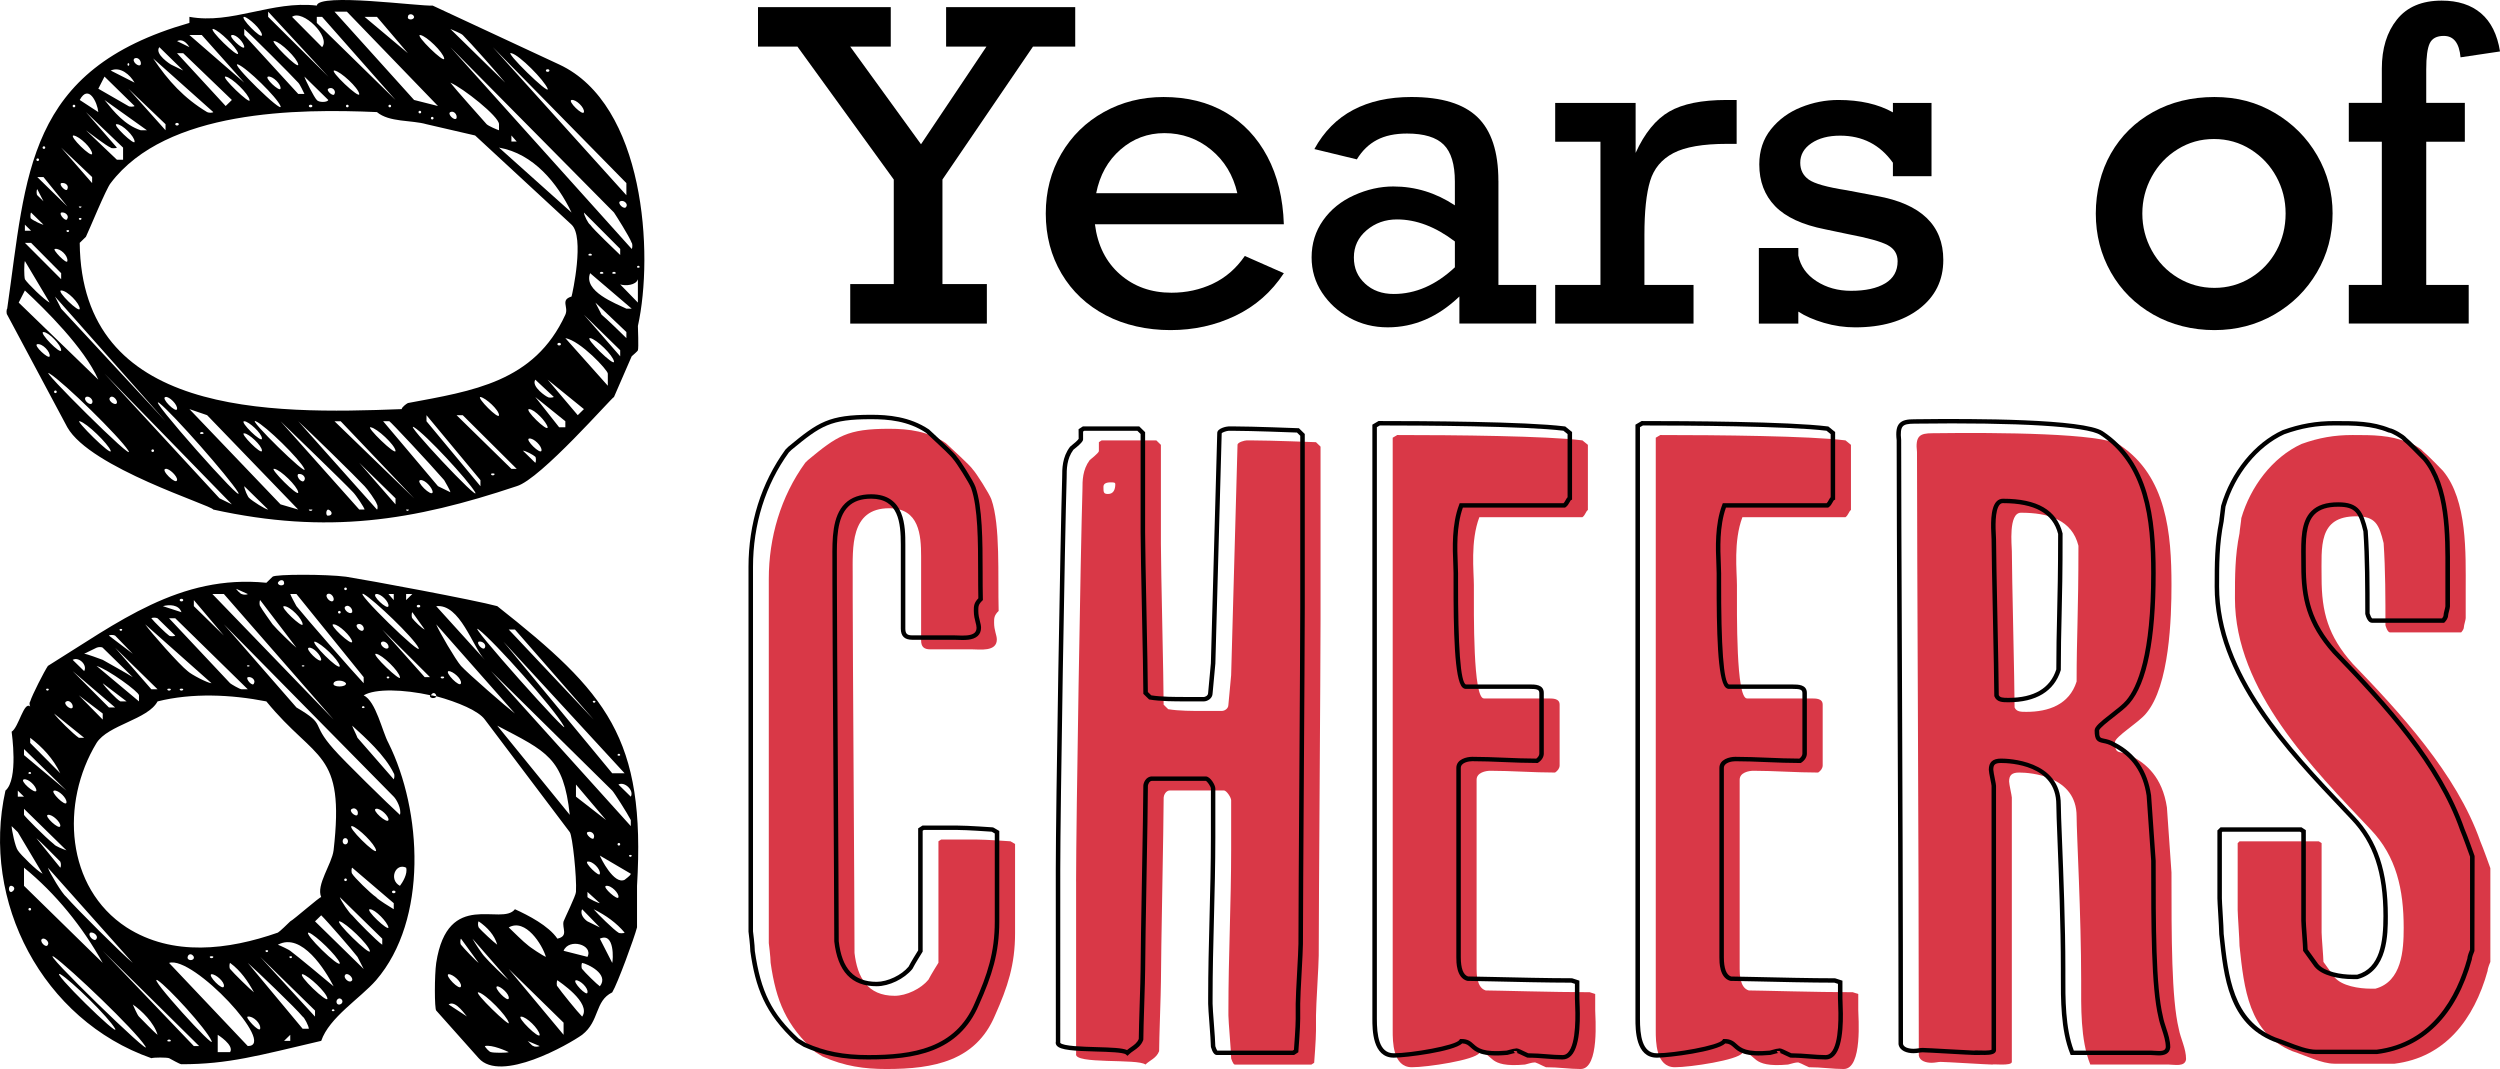
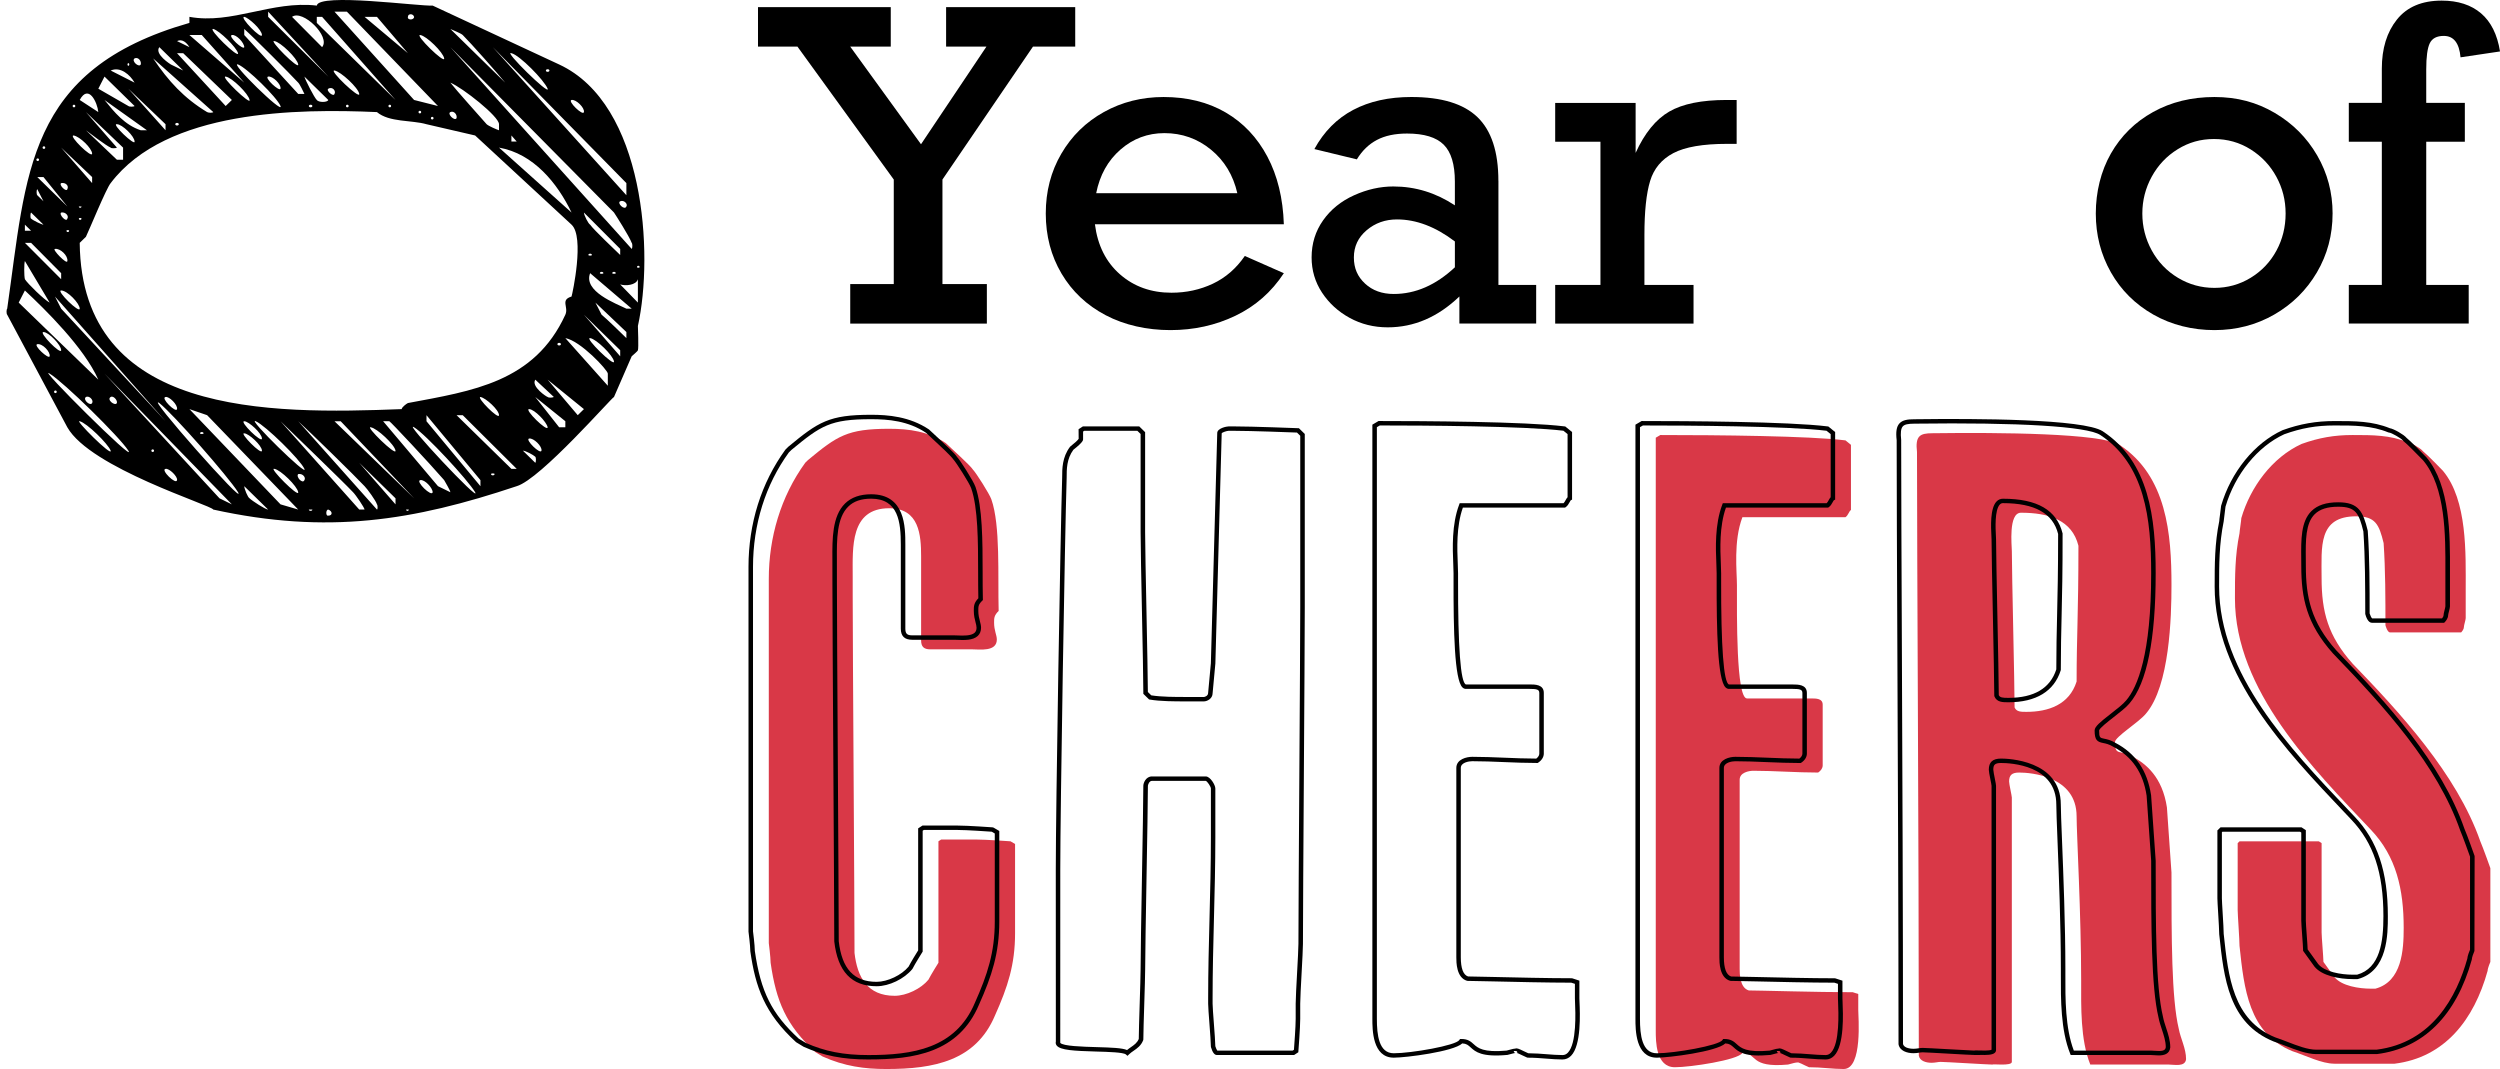
<svg xmlns="http://www.w3.org/2000/svg" width="449" height="192" viewBox="0 0 449 192" fill="none">
  <path d="M209.127 23.91C206.121 23.91 203.49 24.898 201.23 26.871C198.97 28.844 197.518 31.453 196.876 34.697H222.224C221.478 31.453 219.898 28.844 217.484 26.871C215.07 24.898 212.282 23.91 209.125 23.91M230.583 40.278H196.647C197.132 44.074 198.636 47.072 201.152 49.273C203.667 51.474 206.749 52.573 210.397 52.573C213.066 52.573 215.544 52.032 217.83 50.952C220.116 49.871 222.029 48.211 223.569 45.973L230.58 49.067C228.37 52.436 225.476 54.982 221.894 56.703C218.313 58.426 214.414 59.286 210.205 59.286C205.996 59.286 201.96 58.393 198.57 56.608C195.18 54.822 192.542 52.334 190.654 49.141C188.766 45.948 187.821 42.354 187.821 38.356C187.821 34.358 188.752 30.801 190.613 27.608C192.475 24.415 195.024 21.92 198.26 20.121C201.495 18.323 205.065 17.424 208.969 17.424C213.23 17.424 216.949 18.349 220.12 20.195C223.292 22.043 225.789 24.684 227.612 28.114C229.436 31.546 230.424 35.599 230.578 40.276" fill="black" />
  <path d="M152.702 8.373L165.413 25.908L177.162 8.373H169.92V1.285H193.11V8.373H185.521L169.264 32.246V51.024H177.24V58.115H152.702V51.024H160.521V32.246L143.225 8.373H136.136V1.285H159.981V8.373H152.702Z" fill="black" />
  <path d="M250.319 52.798C254.222 52.798 257.882 51.202 261.297 48.007V43.367C257.83 40.728 254.364 39.409 250.897 39.409C248.791 39.409 246.974 40.056 245.446 41.352C243.918 42.646 243.156 44.274 243.156 46.235C243.156 48.197 243.824 49.686 245.16 50.931C246.493 52.174 248.215 52.798 250.321 52.798M269.117 32.471V51.175H275.896V58.112H262.105V53.248C258.254 56.941 253.964 58.79 249.238 58.79C246.747 58.79 244.468 58.224 242.402 57.092C240.335 55.963 238.679 54.446 237.433 52.55C236.187 50.653 235.564 48.547 235.564 46.233C235.564 43.745 236.251 41.526 237.625 39.578C238.999 37.63 240.853 36.128 243.191 35.072C245.527 34.017 247.876 33.489 250.24 33.489C254.194 33.489 257.879 34.618 261.295 36.881V32.619C261.295 29.526 260.627 27.316 259.291 25.983C257.955 24.652 255.759 23.984 252.704 23.984C250.546 23.984 248.741 24.366 247.291 25.134C245.839 25.901 244.638 27.063 243.689 28.622L236.061 26.773C237.781 23.631 240.105 21.287 243.032 19.74C245.96 18.194 249.44 17.422 253.471 17.422C258.888 17.422 262.851 18.627 265.355 21.041C267.859 23.455 269.109 27.265 269.109 32.468" fill="black" />
  <path d="M295.338 42.201V51.177H304.159V58.115H279.312V51.177H287.441V25.459H279.312V18.481H293.758V27.457C295.376 23.912 297.385 21.442 299.786 20.046C302.188 18.651 305.623 17.955 310.09 17.955H311.902V25.837H310.168C305.855 25.837 302.643 26.391 300.537 27.497C298.432 28.603 297.036 30.275 296.359 32.513C295.679 34.752 295.338 37.98 295.338 42.205" fill="black" />
-   <path d="M339.967 20.179V18.481H346.9V31.643H339.967V29.229C337.655 25.985 334.495 24.364 330.489 24.364C328.384 24.364 326.664 24.816 325.328 25.723C323.992 26.627 323.324 27.798 323.324 29.231C323.324 30.514 323.831 31.52 324.845 32.248C325.859 32.979 328.14 33.619 331.683 34.17L337.039 35.188C345.026 36.621 349.017 40.455 349.017 46.69C349.017 50.335 347.572 53.264 344.685 55.476C341.795 57.688 337.963 58.794 333.187 58.794C331.285 58.794 329.416 58.523 327.583 57.983C325.747 57.442 324.212 56.77 322.978 55.965V58.115H315.891V44.538H322.978V45.895C323.364 47.805 324.449 49.338 326.233 50.495C328.016 51.652 330.091 52.23 332.453 52.23C335.047 52.23 337.089 51.784 338.578 50.892C340.066 50.001 340.812 48.672 340.812 46.915C340.812 45.633 340.22 44.67 339.04 44.03C337.858 43.39 335.483 42.729 331.913 42.05L327.791 41.183C323.708 40.378 320.716 38.994 318.816 37.034C316.914 35.072 315.967 32.573 315.967 29.53C315.967 27.068 316.666 24.962 318.066 23.214C319.465 21.468 321.256 20.153 323.44 19.274C325.622 18.395 327.87 17.955 330.181 17.955C334.059 17.955 337.321 18.697 339.967 20.179Z" fill="black" />
  <path d="M397.708 51.703C400.07 51.703 402.239 51.1 404.217 49.892C406.193 48.686 407.735 47.066 408.841 45.027C409.945 42.991 410.496 40.768 410.496 38.354C410.496 35.94 409.942 33.79 408.841 31.754C407.735 29.718 406.195 28.079 404.217 26.834C402.239 25.591 400.043 24.967 397.63 24.967C395.216 24.967 393.096 25.577 391.121 26.797C389.143 28.016 387.589 29.656 386.459 31.717C385.327 33.779 384.763 35.991 384.763 38.354C384.763 40.717 385.327 42.929 386.459 44.99C387.589 47.052 389.155 48.686 391.158 49.892C393.162 51.1 395.344 51.703 397.708 51.703ZM418.931 38.354C418.931 42.201 417.993 45.721 416.12 48.914C414.246 52.107 411.69 54.634 408.455 56.494C405.219 58.354 401.635 59.286 397.708 59.286C393.781 59.286 389.991 58.356 386.729 56.494C383.467 54.634 380.933 52.109 379.121 48.914C377.311 45.721 376.406 42.201 376.406 38.354C376.406 34.507 377.311 30.736 379.121 27.569C380.933 24.401 383.453 21.918 386.691 20.121C389.927 18.323 393.601 17.424 397.708 17.424C401.815 17.424 405.297 18.372 408.533 20.271C411.768 22.171 414.31 24.717 416.16 27.907C418.01 31.1 418.934 34.581 418.934 38.351" fill="black" />
  <path d="M449 9.241L441.913 10.296C441.681 7.731 440.681 6.449 438.909 6.449C437.649 6.449 436.811 6.889 436.387 7.768C435.963 8.649 435.752 10.219 435.752 12.482V18.477H442.685V25.454H435.752V51.172H443.379V58.11H421.845V51.172H427.776V25.454H421.845V18.477H427.776V12.329C427.776 8.71 428.681 5.767 430.493 3.506C432.303 1.243 434.98 0.111 438.526 0.111C441.453 0.111 443.808 0.872 445.594 2.393C447.377 3.914 448.514 6.196 449.002 9.238" fill="black" />
  <path d="M138.403 172.914C138.403 171.951 138.076 169.387 138.076 169.387V103.951C138.076 96.575 140.205 89.197 144.627 83.103L145.12 82.62C150.362 78.291 152.165 77.009 159.699 77.009C163.305 77.009 166.744 77.489 169.856 79.573C170.839 80.536 174.279 83.583 174.771 84.385C175.264 84.867 177.72 88.717 178.047 89.679C179.687 94.328 179.194 103.311 179.357 109.725C178.538 110.528 178.538 111.008 178.538 111.81C178.538 113.255 179.03 114.055 179.03 114.857C179.03 117.104 175.918 116.622 174.608 116.622H167.071C165.924 116.622 165.432 116.139 165.432 115.017V99.942C165.432 96.093 165.105 91.281 159.697 91.281C152.653 91.281 153.145 98.338 153.145 103.469V106.998C153.145 116.459 153.472 161.528 153.472 171.149C153.965 175.478 155.765 178.845 160.68 178.845C162.81 178.845 165.432 177.563 166.742 175.958C167.234 174.996 168.544 172.909 168.544 172.909V151.098L169.037 150.778H175.262C177.064 150.778 181.487 151.098 181.487 151.098L182.306 151.58V167.617C182.306 173.229 180.996 177.241 178.701 182.372C175.262 190.551 167.725 191.995 159.207 191.995C155.275 191.995 151.67 191.513 147.74 189.748L146.43 188.946C141.188 184.135 139.386 179.803 138.403 172.907" fill="#D93847" />
-   <path d="M200.308 86.952C200.308 86.632 199.982 86.632 199.489 86.632C198.506 86.632 198.179 86.952 198.179 87.434C198.179 88.397 198.179 88.719 198.998 88.719C199.982 88.719 200.308 87.917 200.308 86.954M193.264 158.321C193.264 147.576 194.083 98.5 194.41 87.917C194.41 86.312 194.41 84.387 195.72 82.623C195.72 82.623 197.359 81.34 197.359 81.02V79.416L197.85 79.096H207.68L208.499 79.896V97.697C208.499 102.189 208.99 122.075 208.99 126.567L209.809 127.369C211.612 127.689 214.397 127.689 216.034 127.689H219.473C219.8 127.689 220.62 127.369 220.62 126.567L221.113 121.273L222.259 79.896C222.259 79.416 223.571 79.096 223.898 79.096H224.881C228.157 79.096 236.35 79.416 236.35 79.416L237.17 80.216V111.17C237.17 119.991 236.843 162.81 236.843 171.631C236.843 173.236 236.353 180.612 236.353 182.377V185.104C236.353 186.708 236.024 190.878 236.024 190.878L235.533 191.198H221.771C221.444 191.198 221.115 190.075 221.115 190.075C221.115 188.793 220.622 183.499 220.622 182.377V181.415C220.622 171.631 221.115 162.328 221.115 152.547V143.726C221.115 143.244 220.295 141.962 219.805 141.962H210.141C209.321 141.962 208.994 142.924 208.994 143.244C208.994 148.056 208.504 171.311 208.504 176.283C208.504 178.208 208.177 186.706 208.177 188.791C207.684 190.073 206.538 190.393 205.718 191.195C204.409 190.073 192.776 191.195 193.269 189.271V158.317L193.264 158.321Z" fill="#D93847" />
-   <path d="M250.126 78.613L250.946 78.131C261.266 78.131 277.814 78.291 284.202 79.093L285.185 79.893V91.601C284.859 91.761 284.695 92.564 284.202 92.884H265.691C264.052 97.215 264.708 102.667 264.708 105.074C264.708 110.365 264.545 125.44 266.511 125.44H277.98C278.963 125.44 280.109 125.44 280.109 126.562V137.468C280.109 137.95 279.783 138.43 279.29 138.75C275.358 138.75 271.426 138.43 267.657 138.43C266.838 138.43 265.198 138.75 265.198 140.035V174.034C265.198 174.836 265.198 177.401 266.838 177.883C268.64 177.883 279.124 178.203 285.515 178.203L286.498 178.523V181.41C286.498 182.532 287.317 191.995 283.876 191.995C281.91 191.995 279.944 191.675 277.651 191.675C276.831 191.355 275.521 190.553 275.521 190.873C275.521 190.713 274.538 191.033 273.882 191.193C266.838 191.835 268.477 189.109 265.691 189.109C264.872 190.391 256.354 191.675 253.568 191.675C250.129 191.675 250.129 187.024 250.129 185.099V78.609L250.126 78.613Z" fill="#D93847" />
  <path d="M297.373 78.613L298.192 78.131C308.513 78.131 325.06 78.291 331.449 79.093L332.432 79.893V91.601C332.105 91.761 331.941 92.564 331.449 92.884H312.937C311.298 97.215 311.954 102.667 311.954 105.074C311.954 110.365 311.791 125.44 313.757 125.44H325.226C326.209 125.44 327.355 125.44 327.355 126.562V137.468C327.355 137.95 327.029 138.43 326.536 138.75C322.604 138.75 318.672 138.43 314.903 138.43C314.084 138.43 312.445 138.75 312.445 140.035V174.034C312.445 174.836 312.445 177.401 314.084 177.883C315.886 177.883 326.37 178.203 332.761 178.203L333.744 178.523V181.41C333.744 182.532 334.563 191.995 331.122 191.995C329.156 191.995 327.19 191.675 324.897 191.675C324.077 191.355 322.767 190.553 322.767 190.873C322.767 190.713 321.784 191.033 321.128 191.193C314.084 191.835 315.723 189.109 312.937 189.109C312.118 190.391 303.6 191.675 300.814 191.675C297.375 191.675 297.375 187.024 297.375 185.099V78.609L297.373 78.613Z" fill="#D93847" />
  <path d="M363.95 127.849C367.882 127.849 371.65 126.567 372.96 122.398C372.96 114.219 373.287 110.21 373.287 98.02C372.14 93.368 367.882 92.086 362.967 92.086C360.674 92.086 361.327 98.02 361.327 98.982C361.327 102.991 361.82 122.878 361.82 127.047C362.147 127.849 362.967 127.849 363.95 127.849ZM361.327 190.715C361.327 191.518 357.722 191.035 357.888 191.198C357.068 191.198 349.37 190.715 348.551 190.715C348.058 190.715 347.568 190.875 346.912 190.875C345.929 190.875 344.782 190.555 344.619 189.593C344.619 150.943 344.292 100.742 344.292 81.178C343.965 78.291 344.782 77.809 347.077 77.809C359.2 77.649 377.385 77.809 380.661 79.893C389.178 85.507 389.998 95.93 389.998 105.074C389.998 110.848 389.671 123.195 385.412 128.167C384.1 129.772 379.841 132.336 379.841 133.299C379.841 135.866 380.824 134.581 382.954 135.866C385.412 137.148 388.359 139.555 389.178 145.006C389.178 145.326 389.998 156.394 389.998 156.714C389.998 168.422 389.998 179.328 391.308 184.779C391.635 186.544 392.618 188.306 392.618 190.231C392.454 191.675 390.488 191.193 389.505 191.193H375.416C373.614 186.701 373.777 180.768 373.777 176.118C373.777 164.25 372.958 149.656 372.958 146.609C372.958 139.392 364.767 138.75 362.637 138.75C361.327 138.75 360.835 139.232 360.835 140.355C360.835 140.835 361.325 142.919 361.325 143.242V190.713L361.327 190.715Z" fill="#D93847" />
  <path d="M419.254 191.038C416.961 191.038 414.175 189.595 411.716 188.793C403.852 185.586 403.033 177.568 402.216 169.869C402.216 168.747 401.886 164.255 401.886 163.453V151.425L402.216 151.105H416.468L416.961 151.425V167.462C416.961 168.264 417.288 171.954 417.288 172.754L419.254 175.481C420.563 177.085 423.676 177.565 425.805 177.565H426.625C431.377 176.283 431.703 170.669 431.703 166.66C431.703 159.764 430.394 153.83 425.805 149.018C415.485 138.113 401.396 124 401.396 107.481C401.396 103.471 401.396 99.782 402.216 95.773C402.216 95.453 402.542 93.366 402.542 93.046C404.182 87.432 408.114 82.14 413.356 79.736C416.468 78.613 419.254 78.131 422.53 78.131C426.132 78.131 429.245 78.131 432.357 79.416C432.85 79.416 434.816 80.538 435.143 81.02C436.126 81.823 438.419 84.227 438.746 84.55C443.17 89.841 442.841 99.464 442.841 105.878V111.01C442.841 111.33 442.514 112.295 442.514 112.615C442.514 113.095 442.024 113.577 442.024 113.577H429.245C428.754 113.577 428.425 112.295 428.425 112.295C428.425 107.483 428.425 102.351 428.098 97.54C427.279 94.173 426.623 92.728 423.183 92.728C416.302 92.728 416.958 98.182 416.958 103.794C416.958 109.89 418.105 114.219 422.53 119.191C430.884 127.852 441.204 138.917 445.466 151.107C445.958 152.23 447.268 155.919 447.268 155.919V172.758C447.268 172.758 446.775 173.881 446.775 174.363C444.317 183.184 439.075 189.92 430.064 191.042H419.251L419.254 191.038Z" fill="#D93847" />
  <path d="M135.565 170.771C136.614 178.108 138.609 182.092 143.464 186.548L144.713 187.302C148.119 188.828 151.497 189.489 155.966 189.489C163.849 189.489 171.621 188.353 175.086 180.111C177.351 175.042 178.661 171.031 178.661 165.507V149.693L178.121 149.375C177.465 149.329 173.642 149.062 172.021 149.062H165.92L165.711 149.199V170.91L165.652 171.005C165.638 171.026 164.344 173.088 163.868 174.024C162.409 175.824 159.666 177.129 157.444 177.129C152.939 177.129 150.45 174.495 149.834 169.078C149.831 164.204 149.746 150.238 149.666 136.728C149.585 123.39 149.502 109.595 149.502 104.884L149.497 100.408C149.476 96.798 149.455 92.705 151.769 90.428C152.887 89.329 154.465 88.77 156.459 88.77C162.599 88.77 162.599 94.662 162.599 97.827V112.902C162.599 113.804 162.909 114.108 163.833 114.108H171.37C171.552 114.108 171.768 114.117 172.005 114.126C172.969 114.168 174.421 114.228 175.049 113.637C175.276 113.424 175.387 113.129 175.387 112.74C175.387 112.448 175.304 112.13 175.207 111.761C175.067 111.23 174.895 110.569 174.895 109.693C174.895 108.89 174.895 108.301 175.709 107.45C175.676 105.983 175.674 104.383 175.671 102.736C175.664 97.32 175.655 91.181 174.426 87.689C174.111 86.766 171.666 82.959 171.244 82.546C170.858 81.941 168.914 80.139 167.625 78.95C167.08 78.444 166.607 78.008 166.329 77.737C163.103 75.583 159.526 75.286 156.459 75.286C149.126 75.286 147.437 76.431 142.14 80.807L141.674 81.266C137.479 87.054 135.24 94.184 135.24 101.834V167.267C135.25 167.323 135.562 169.772 135.567 170.766M155.966 190.282C151.373 190.282 147.894 189.6 144.331 188L142.974 187.175C137.299 181.976 135.674 177.259 134.759 170.855L134.755 170.799C134.755 169.874 134.433 167.346 134.43 167.321V101.837C134.428 94.02 136.718 86.732 141.055 80.758L141.591 80.225C146.98 75.773 148.863 74.495 156.459 74.495C159.463 74.495 163.359 74.794 166.846 77.132C167.177 77.447 167.642 77.876 168.182 78.374C169.996 80.053 171.526 81.489 171.879 82.064C172.343 82.502 174.835 86.388 175.193 87.437C176.465 91.049 176.474 97.257 176.482 102.736C176.482 104.441 176.486 106.089 176.524 107.599L176.529 107.77L176.406 107.891C175.705 108.575 175.705 108.925 175.705 109.695C175.705 110.465 175.856 111.054 175.991 111.566C176.098 111.97 176.197 112.35 176.197 112.742C176.197 113.352 175.998 113.846 175.61 114.212C174.731 115.038 173.135 114.966 171.969 114.922C171.744 114.913 171.54 114.903 171.368 114.903H163.83C162.457 114.903 161.786 114.249 161.786 112.902V97.827C161.786 93.83 161.374 89.563 156.457 89.563C154.661 89.563 153.316 90.029 152.342 90.987C150.265 93.032 150.286 96.948 150.305 100.406L150.31 104.884C150.31 109.593 150.393 123.386 150.473 136.724C150.554 150.233 150.639 164.202 150.639 169.037C151.205 174.004 153.368 176.336 157.442 176.336C159.41 176.336 161.933 175.133 163.188 173.6C163.586 172.802 164.636 171.112 164.901 170.688V148.775L165.676 148.271H172.024C173.822 148.271 178.097 148.58 178.279 148.591L178.457 148.647L179.473 149.243V165.505C179.473 171.168 178.14 175.263 175.835 180.42C172.19 189.085 164.131 190.279 155.969 190.279" fill="black" />
  <path d="M218.623 188.684H232.167L232.392 188.538C232.456 187.701 232.705 184.364 232.705 182.989V180.262C232.705 179.348 232.835 176.958 232.961 174.643C233.077 172.501 233.198 170.286 233.198 169.514C233.198 165.101 233.281 151.974 233.361 139.281C233.442 126.588 233.525 113.461 233.525 109.053V78.263L232.937 77.688C231.781 77.644 224.623 77.373 221.643 77.373H220.66C220.369 77.373 219.526 77.639 219.417 77.823L218.28 119.165L217.787 124.485C217.787 125.51 216.762 125.969 216.236 125.969H212.796C211.129 125.969 208.336 125.969 206.498 125.642L206.372 125.619L205.344 124.612V124.448C205.344 122.208 205.219 116.012 205.098 110.022C204.977 104.028 204.852 97.83 204.852 95.58V77.941L204.269 77.373H194.73L194.522 77.51V78.901C194.522 79.052 194.522 79.406 192.774 80.781C191.573 82.43 191.573 84.218 191.573 85.799C191.248 96.257 190.426 145.069 190.426 156.204L190.422 187.293C190.886 187.891 194.496 187.993 196.886 188.06C199.676 188.139 201.554 188.213 202.417 188.589C202.649 188.392 202.893 188.225 203.13 188.06C203.696 187.668 204.233 187.297 204.522 186.599C204.525 185.482 204.61 182.792 204.691 180.19C204.774 177.572 204.849 175.103 204.849 174.166C204.849 171.654 204.975 164.413 205.098 157.405C205.216 150.574 205.342 143.508 205.342 141.127C205.342 140.633 205.79 139.448 206.894 139.448H216.56C217.361 139.448 218.275 140.981 218.275 141.609V150.43C218.275 155.328 218.15 160.179 218.029 164.872C217.908 169.561 217.782 174.412 217.782 179.297V180.26C217.782 180.788 217.901 182.347 218.015 183.856C218.138 185.493 218.266 187.184 218.273 187.898C218.372 188.22 218.521 188.559 218.619 188.682M202.492 189.625L202.206 189.38C201.753 188.992 199.041 188.916 196.864 188.856C192.89 188.744 190.431 188.614 189.78 187.775C189.616 187.566 189.567 187.318 189.63 187.063L189.619 156.206C189.619 145.067 190.443 96.239 190.765 85.788C190.765 84.169 190.765 82.143 192.153 80.274L192.227 80.197C192.876 79.689 193.634 79.012 193.728 78.815L193.712 77.088L194.486 76.582H204.608L205.664 77.616V95.583C205.664 97.823 205.79 104.019 205.911 110.008C206.029 115.861 206.15 121.911 206.157 124.285L206.768 124.883C208.537 125.176 211.195 125.176 212.799 125.176H216.238C216.326 125.176 216.979 125.023 216.979 124.45L217.472 119.121L218.616 77.769C218.616 76.907 220.312 76.582 220.66 76.582H221.643C224.891 76.582 233.046 76.9 233.129 76.904L233.288 76.911L234.337 77.939V109.055C234.337 113.468 234.254 126.595 234.174 139.288C234.093 151.981 234.01 165.108 234.01 169.517C234.01 170.31 233.894 172.436 233.773 174.688C233.648 176.99 233.52 179.369 233.52 180.262V182.989C233.52 184.589 233.205 188.621 233.191 188.793L233.177 188.985L232.419 189.479H218.536C218.116 189.479 217.763 189.004 217.491 188.067L217.474 187.958C217.474 187.311 217.344 185.586 217.219 183.917C217.098 182.323 216.984 180.819 216.984 180.262V179.3C216.984 174.402 217.11 169.549 217.231 164.853C217.351 160.165 217.477 155.316 217.477 150.43V141.609C217.477 141.282 216.821 140.311 216.553 140.241H206.905C206.368 140.241 206.164 140.997 206.164 141.129C206.164 143.52 206.041 150.586 205.92 157.421C205.799 164.422 205.671 171.664 205.671 174.168C205.671 175.117 205.593 177.595 205.513 180.218C205.43 182.873 205.344 185.621 205.344 186.678L205.318 186.817C204.946 187.787 204.236 188.278 203.608 188.712C203.305 188.921 203.018 189.12 202.77 189.363L202.502 189.625H202.492Z" fill="black" />
  <path d="M274.489 189.166C275.664 189.171 276.746 189.255 277.795 189.338C278.778 189.415 279.705 189.489 280.635 189.489C280.998 189.489 281.308 189.352 281.583 189.071C283.198 187.423 282.954 181.788 282.874 179.935C282.862 179.641 282.853 179.42 282.853 179.3V176.698L282.208 176.489C278.035 176.489 272.039 176.348 268.065 176.257C265.888 176.206 264.223 176.169 263.597 176.169L263.481 176.153C261.556 175.587 261.556 172.83 261.556 171.924V137.925C261.556 136.341 263.429 135.924 264.417 135.924C266.288 135.924 268.24 136.005 270.126 136.081C272.023 136.16 273.982 136.241 275.917 136.244C276.253 135.991 276.459 135.659 276.459 135.358V124.452C276.459 123.835 276.007 123.726 274.735 123.726H263.266C263.112 123.726 262.88 123.68 262.652 123.457C261.222 122.055 261.039 113.333 261.056 104.116V102.961C261.056 102.507 261.035 101.946 261.006 101.301C260.888 98.479 260.71 94.215 262.065 90.634L262.162 90.374H280.816C280.955 90.24 281.076 90.024 281.183 89.83C281.292 89.63 281.396 89.442 281.536 89.299V77.966L280.789 77.359C273.83 76.51 255.52 76.415 247.812 76.413L247.287 76.721V182.989C247.287 185.864 247.632 189.166 250.321 189.166C253.457 189.166 261.463 187.782 262.1 186.787L262.219 186.599H262.444C263.647 186.599 264.171 187.075 264.675 187.534C265.431 188.218 266.378 189.069 270.597 188.686C270.694 188.659 270.872 188.61 271.049 188.561C271.618 188.406 271.952 188.32 272.177 188.32C272.471 188.211 272.854 188.39 273.662 188.786C273.942 188.923 274.231 189.064 274.479 189.166M280.633 190.282C279.671 190.282 278.729 190.208 277.729 190.129C276.673 190.045 275.583 189.959 274.408 189.959L274.257 189.932C273.975 189.82 273.634 189.656 273.307 189.493C272.985 189.336 272.499 189.097 272.362 189.081C272.39 189.095 272.482 189.076 272.568 189.002L272.347 188.758H271.871C271.871 188.988 272.07 189.111 272.177 189.111C272.049 189.111 271.582 189.238 271.272 189.322C271.087 189.373 270.903 189.421 270.737 189.463C266.092 189.892 265.002 188.904 264.128 188.114C263.683 187.71 263.377 187.432 262.626 187.395C261.042 188.879 252.469 189.957 250.323 189.957C246.477 189.957 246.477 184.893 246.477 182.984V76.269L247.587 75.615H247.699C255.399 75.615 274.06 75.708 281.007 76.582L281.123 76.596L282.343 77.591V89.73L282.121 89.839C282.073 89.876 281.967 90.071 281.896 90.201C281.732 90.5 281.528 90.871 281.183 91.098L281.081 91.165H262.731C261.534 94.544 261.705 98.574 261.816 101.264C261.845 101.92 261.868 102.495 261.868 102.957V104.111C261.845 116.26 262.318 122.59 263.273 122.926H274.733C275.68 122.926 277.267 122.926 277.267 124.445V135.351C277.267 135.951 276.893 136.554 276.268 136.965L276.166 137.032H276.043C274.048 137.032 272.035 136.948 270.088 136.87C268.124 136.788 266.267 136.712 264.412 136.712C263.841 136.712 262.361 136.93 262.361 137.92V171.919C262.361 173.918 262.797 175.079 263.657 175.372C264.327 175.372 265.964 175.411 268.079 175.46C272.07 175.552 278.101 175.692 282.27 175.692L282.398 175.712L283.658 176.123V179.297C283.658 179.413 283.667 179.62 283.679 179.898C283.772 182.038 284.018 187.722 282.163 189.616C281.732 190.055 281.218 190.279 280.631 190.279" fill="black" />
  <path d="M321.734 189.166C322.909 189.171 323.992 189.255 325.039 189.338C326.022 189.415 326.95 189.489 327.879 189.489C328.241 189.489 328.551 189.352 328.826 189.071C330.442 187.423 330.195 181.788 330.117 179.935C330.105 179.641 330.096 179.42 330.096 179.3V176.698L329.454 176.489C325.278 176.489 319.283 176.348 315.311 176.257C313.134 176.206 311.466 176.169 310.843 176.169L310.727 176.153C308.801 175.587 308.801 172.83 308.801 171.924V137.925C308.801 136.341 310.675 135.924 311.665 135.924C313.536 135.924 315.488 136.005 317.374 136.081C319.271 136.16 321.232 136.241 323.167 136.244C323.506 135.991 323.71 135.659 323.71 135.358V124.452C323.71 123.835 323.257 123.726 321.985 123.726H310.519C310.365 123.726 310.133 123.68 309.905 123.457C308.474 122.055 308.292 113.329 308.309 104.111V102.964C308.309 102.509 308.287 101.948 308.259 101.303C308.14 98.481 307.963 94.217 309.318 90.637L309.415 90.377H328.068C328.208 90.242 328.329 90.027 328.435 89.832C328.544 89.632 328.649 89.445 328.788 89.301V77.969L328.042 77.361C321.083 76.513 302.773 76.417 295.065 76.415L294.539 76.724V182.991C294.539 185.867 294.885 189.169 297.574 189.169C300.71 189.169 308.718 187.784 309.353 186.79L309.472 186.602H309.697C310.9 186.602 311.423 187.077 311.928 187.536C312.684 188.22 313.626 189.071 317.85 188.689C317.947 188.661 318.125 188.612 318.302 188.563C318.871 188.408 319.202 188.322 319.43 188.322C319.721 188.213 320.107 188.392 320.915 188.788C321.194 188.925 321.483 189.067 321.732 189.169M327.879 190.282C326.917 190.282 325.974 190.208 324.975 190.129C323.921 190.045 322.829 189.959 321.654 189.959L321.502 189.932C321.22 189.82 320.879 189.656 320.555 189.496C320.233 189.338 319.745 189.099 319.607 189.083C319.64 189.097 319.728 189.078 319.813 189.004L319.593 188.761H319.117C319.117 188.99 319.316 189.113 319.423 189.113C319.295 189.113 318.828 189.241 318.518 189.324C318.333 189.375 318.148 189.424 317.982 189.466C313.335 189.901 312.248 188.907 311.374 188.116C310.928 187.712 310.623 187.434 309.874 187.397C308.29 188.881 299.717 189.959 297.569 189.959C293.725 189.959 293.725 184.895 293.725 182.987V76.271L294.836 75.617H294.947C302.647 75.617 321.306 75.71 328.255 76.584L328.371 76.598L329.591 77.593V89.732L329.369 89.841C329.321 89.878 329.215 90.073 329.144 90.203C328.98 90.502 328.777 90.873 328.431 91.1L328.329 91.168H309.979C308.782 94.548 308.951 98.579 309.064 101.268C309.093 101.925 309.116 102.497 309.116 102.961V104.111C309.093 116.262 309.566 122.595 310.521 122.933H321.981C322.928 122.933 324.515 122.933 324.515 124.452V135.358C324.515 135.958 324.141 136.561 323.516 136.972L323.414 137.039H323.291C321.296 137.039 319.28 136.955 317.333 136.877C315.37 136.795 313.513 136.719 311.658 136.719C311.087 136.719 309.607 136.937 309.607 137.927V171.926C309.607 173.925 310.043 175.086 310.902 175.379C311.575 175.379 313.209 175.418 315.325 175.467C319.316 175.559 325.347 175.699 329.516 175.699L329.643 175.719L330.904 176.13V179.304C330.904 179.42 330.913 179.627 330.925 179.905C331.017 182.045 331.264 187.731 329.411 189.623C328.98 190.061 328.466 190.286 327.879 190.286" fill="black" />
  <path d="M358.982 124.849C359.2 125.292 359.669 125.336 360.706 125.336C365.325 125.336 368.22 123.615 369.312 120.22C369.312 116.561 369.381 113.681 369.452 110.632C369.539 106.866 369.639 102.599 369.639 95.903C368.715 92.206 365.47 90.365 359.723 90.365C359.506 90.365 359.33 90.442 359.172 90.606C358.219 91.59 358.397 94.971 358.466 96.243C358.48 96.519 358.492 96.735 358.492 96.865C358.492 98.848 358.615 104.849 358.733 110.653C358.854 116.559 358.98 122.662 358.982 124.846M360.706 126.129C359.686 126.129 358.631 126.129 358.2 125.078L358.172 124.93C358.172 122.829 358.044 116.647 357.923 110.669C357.798 104.591 357.682 98.852 357.682 96.863C357.682 96.742 357.67 96.54 357.658 96.283C357.573 94.662 357.395 91.288 358.586 90.059C358.899 89.737 359.283 89.572 359.726 89.572C365.901 89.572 369.404 91.613 370.442 95.81C370.454 102.609 370.352 106.88 370.264 110.65C370.193 113.711 370.124 116.603 370.124 120.281L370.105 120.397C368.926 124.146 365.676 126.129 360.706 126.129ZM372.455 188.684H386.265C386.457 188.684 386.682 188.7 386.926 188.719C388.254 188.823 388.899 188.751 388.974 188.074C388.972 187.003 388.61 185.906 388.261 184.849C388.034 184.16 387.8 183.446 387.667 182.736C386.35 177.259 386.35 166.252 386.35 154.599C386.348 154.409 386.132 151.411 385.94 148.768C385.684 145.22 385.53 143.054 385.53 142.894C384.91 138.783 382.941 135.889 379.521 134.103C378.78 133.656 378.206 133.542 377.744 133.449C376.667 133.234 376.193 132.953 376.193 131.186C376.193 130.488 377.245 129.635 379.102 128.188C380.184 127.346 381.305 126.472 381.852 125.804C383.908 123.406 386.35 117.503 386.35 102.959C386.35 93.187 385.241 83.411 377.193 78.108C374.791 76.58 362.632 75.842 343.839 76.091C342.666 76.091 342.062 76.23 341.75 76.57C341.399 76.953 341.305 77.73 341.451 79.019C341.454 87.195 341.511 100.689 341.577 116.313C341.669 137.957 341.781 164.893 341.781 187.476C341.93 188.318 343.379 188.362 343.668 188.362C343.988 188.362 344.27 188.318 344.542 188.278C344.81 188.239 345.057 188.202 345.305 188.202C345.727 188.202 347.802 188.32 350 188.443C351.926 188.552 353.911 188.663 354.522 188.682C354.68 188.635 354.932 188.647 355.356 188.661C355.853 188.679 357.338 188.733 357.682 188.531V141.127C357.682 141.011 357.57 140.455 357.48 140.007C357.305 139.124 357.189 138.523 357.189 138.24C357.189 136.874 357.89 136.239 359.397 136.239C360.496 136.239 370.122 136.471 370.122 144.494C370.122 145.51 370.217 147.9 370.338 150.926C370.579 156.976 370.942 166.117 370.942 174.001V175.077C370.927 179.344 370.916 184.631 372.455 188.679M387.693 189.554C387.397 189.554 387.108 189.531 386.862 189.512C386.641 189.496 386.435 189.479 386.262 189.479H371.899L371.797 189.227C370.103 185.006 370.117 179.502 370.129 175.079V174.006C370.129 166.138 369.769 157.004 369.527 150.961C369.402 147.808 369.312 145.528 369.312 144.496C369.312 137.394 361.052 137.034 359.397 137.034C358.207 137.034 357.999 137.424 357.999 138.242C357.999 138.47 358.158 139.272 358.274 139.856C358.411 140.552 358.489 140.953 358.489 141.127V188.598C358.489 188.779 358.416 188.946 358.276 189.078C357.855 189.477 356.824 189.498 355.604 189.463L355.619 189.477H354.645C354.223 189.477 352.151 189.361 349.955 189.236C347.866 189.118 345.706 188.997 345.308 188.997C345.099 188.997 344.891 189.03 344.668 189.064C344.379 189.108 344.052 189.157 343.668 189.157C342.498 189.157 341.177 188.733 340.975 187.543C340.971 164.895 340.857 137.959 340.764 116.318C340.698 100.691 340.641 87.198 340.641 79.063C340.466 77.537 340.615 76.619 341.143 76.042C341.71 75.425 342.626 75.297 343.832 75.297C354.96 75.149 374.161 75.235 377.638 77.447C386.006 82.961 387.16 92.967 387.16 102.959C387.16 114.827 385.585 122.683 382.477 126.307C381.88 127.038 380.724 127.937 379.606 128.809C378.588 129.602 377.046 130.801 377.003 131.191C377.003 132.489 377.159 132.522 377.906 132.67C378.401 132.77 379.083 132.907 379.924 133.415C383.567 135.316 385.67 138.402 386.338 142.836C386.345 143.082 386.561 146.073 386.75 148.712C387.006 152.267 387.162 154.437 387.162 154.602C387.162 166.208 387.162 177.169 388.463 182.576C388.588 183.256 388.806 183.912 389.034 184.608C389.401 185.725 389.782 186.88 389.782 188.121C389.645 189.336 388.626 189.554 387.693 189.554Z" fill="black" />
  <path d="M399.051 149.472V161.336C399.051 161.693 399.12 162.843 399.193 164.06C399.285 165.57 399.378 167.13 399.378 167.752L399.387 167.815C400.193 175.383 401.024 183.209 408.63 186.312C409.324 186.537 410.075 186.827 410.831 187.119C412.614 187.81 414.459 188.524 416.008 188.524H426.822C436.855 187.272 441.23 178.959 443.128 172.183C443.154 171.689 443.49 170.857 443.618 170.558V153.864C443.443 153.373 442.294 150.159 441.849 149.141C437.746 137.41 428.309 127.001 418.991 117.343C414.258 112.026 413.311 107.406 413.311 101.674C413.311 101.222 413.306 100.772 413.301 100.325C413.268 96.9 413.237 93.663 415.137 91.787C416.21 90.727 417.78 90.212 419.94 90.212C423.602 90.212 424.403 91.852 425.249 95.328C425.587 100.218 425.587 105.28 425.587 110.175C425.689 110.521 425.917 111.001 426.045 111.07L438.596 111.061C438.727 110.901 438.864 110.671 438.864 110.495C438.864 110.3 438.93 110.024 439.039 109.595C439.103 109.345 439.191 109.002 439.191 108.89V102.507C439.215 96.186 439.241 87.527 435.188 82.678C435.143 82.639 434.979 82.47 434.754 82.24C433.987 81.454 432.393 79.819 431.639 79.205L431.561 79.121C431.289 78.722 429.484 77.716 429.11 77.695L428.956 77.665C425.919 76.413 422.845 76.413 419.284 76.413C416.02 76.413 413.32 76.886 410.25 77.992C405.463 80.19 401.413 85.176 399.7 90.994C399.688 91.207 399.629 91.662 399.534 92.35C399.465 92.846 399.373 93.526 399.373 93.658C398.554 97.707 398.554 101.428 398.554 105.366C398.554 121.03 411.292 134.449 421.525 145.231L422.854 146.634C427.006 150.989 428.859 156.515 428.859 164.545C428.859 167.738 428.859 174.381 423.484 175.833L423.377 175.847H422.558C420.121 175.847 417.034 175.26 415.689 173.614L413.635 170.766V170.641C413.635 170.254 413.552 169.12 413.472 168.021C413.386 166.859 413.308 165.762 413.308 165.347V149.521L413.097 149.384H399.136L399.046 149.472H399.051ZM416.013 189.317C414.31 189.317 412.391 188.575 410.537 187.856C409.793 187.569 409.059 187.284 408.35 187.052C400.271 183.759 399.413 175.694 398.584 167.896L398.573 167.791C398.57 167.154 398.473 165.535 398.388 164.107C398.31 162.824 398.243 161.716 398.243 161.336V149.143L398.809 148.589H413.353L414.128 149.095V165.345C414.128 165.732 414.211 166.866 414.291 167.963C414.369 169.02 414.443 170.024 414.455 170.511L416.347 173.139C417.501 174.548 420.421 175.054 422.57 175.054H423.332C427.497 173.89 428.06 169.09 428.06 164.545C428.06 156.73 426.274 151.372 422.271 147.175L420.942 145.772C410.61 134.887 397.753 121.34 397.753 105.366C397.753 101.387 397.753 97.628 398.58 93.582C398.572 93.482 398.634 93.006 398.738 92.246C398.807 91.747 398.899 91.068 398.899 90.933L398.916 90.824C400.683 84.77 404.909 79.573 409.947 77.261C413.102 76.123 415.973 75.62 419.294 75.62C422.92 75.62 426.054 75.62 429.223 76.911C429.925 77.016 431.748 78.061 432.206 78.63C433.006 79.293 434.527 80.851 435.351 81.695C435.569 81.918 435.728 82.082 435.799 82.15C440.063 87.249 440.036 96.07 440.015 102.511V108.893C440.013 109.088 439.946 109.361 439.838 109.79C439.774 110.043 439.686 110.386 439.686 110.497C439.686 111.124 439.139 111.678 439.077 111.74L438.959 111.856H426.011C425.282 111.856 424.922 110.748 424.801 110.273C424.789 105.294 424.789 100.246 424.462 95.448C423.659 92.174 423.096 91.008 419.952 91.008C418.022 91.008 416.639 91.446 415.724 92.348C414.064 93.99 414.092 97.064 414.123 100.32C414.128 100.77 414.132 101.222 414.132 101.677C414.132 107.226 415.047 111.694 419.604 116.812C428.972 126.521 438.473 137.004 442.618 148.86C443.099 149.955 444.366 153.519 444.419 153.67L444.442 153.799L444.409 170.797C444.22 171.233 443.95 171.97 443.95 172.244L443.935 172.348C441.133 182.409 435.235 188.276 426.885 189.315H416.023L416.013 189.317Z" fill="black" />
-   <path d="M51.017 104.665C51.017 104.044 50.223 104.044 49.904 104.665C49.904 105.287 51.175 105.287 51.017 104.665ZM62.297 105.755C62.297 105.445 61.82 105.445 61.82 105.755C61.82 106.066 62.297 106.066 62.297 105.755ZM44.503 106.688L42.437 105.755C42.437 105.911 43.233 106.688 43.392 106.688C43.709 106.843 44.344 106.843 44.503 106.688ZM74.052 106.688H72.939V107.777L74.052 106.688ZM70.717 107.777V106.688H69.765L70.717 107.777ZM59.914 107.777C60.072 107.311 59.438 106.377 58.8 106.688C58.166 107.154 59.594 108.554 59.914 107.777ZM32.908 107.777C32.908 107.467 32.271 107.467 32.271 107.777C32.271 108.088 32.908 108.088 32.908 107.777ZM69.765 108.865C69.924 108.088 68.334 106.532 67.541 106.688C66.588 106.843 69.606 109.642 69.765 108.865ZM75.483 108.865C75.483 108.554 74.848 108.554 74.848 108.865C74.848 109.176 75.483 109.176 75.483 108.865ZM32.591 109.955C32.115 108.554 30.366 108.554 29.253 108.867L32.591 109.955ZM63.251 109.955C63.41 109.333 62.616 108.554 62.138 108.867C61.344 109.178 62.773 110.579 63.251 109.955ZM61.185 109.955C61.185 109.644 60.709 109.644 60.709 109.955C60.709 110.265 61.185 110.265 61.185 109.955ZM54.354 112.132C54.354 111.2 52.13 108.867 51.019 108.867C50.067 108.867 54.354 112.911 54.354 112.132ZM76.279 113.064L74.055 109.952C73.896 110.108 73.896 110.887 74.055 111.042C74.372 111.508 75.803 112.909 76.279 113.064ZM65.317 113.064C65.475 112.598 64.84 111.819 64.203 112.13C63.568 112.441 64.997 113.841 65.317 113.064ZM21.946 113.064C21.946 112.909 21.47 112.909 21.47 113.064C21.47 113.375 21.946 113.375 21.946 113.064ZM40.215 114.154L34.815 107.777V108.865L40.215 114.152V114.154ZM31.477 114.154C31.001 113.688 28.777 111.511 28.299 111.045C27.981 110.889 27.346 110.889 27.185 111.045C27.661 111.666 29.888 113.843 30.364 114.154C30.523 114.31 31.316 114.31 31.477 114.154ZM63.251 115.242C63.092 114.307 60.868 112.13 59.916 112.13C58.803 111.974 63.251 116.174 63.251 115.242ZM53.243 116.332L46.729 107.777C46.571 107.933 46.571 108.71 46.729 108.865C47.047 109.486 48.636 111.664 48.954 112.13C49.588 112.909 52.606 115.863 53.243 116.329M87.08 116.332C87.397 115.71 86.604 115.086 85.967 115.244C85.491 115.555 86.763 116.955 87.08 116.332ZM69.765 116.332C69.924 115.71 69.13 115.086 68.652 115.244C67.858 115.555 69.287 116.955 69.765 116.332ZM75.166 116.332C74.213 114.465 67.221 107.777 65.317 106.69C63.251 105.758 76.12 118.354 75.166 116.332ZM23.85 117.419C23.374 116.953 21.15 114.62 20.674 114.154C20.356 113.999 19.722 113.999 19.561 114.154L23.85 117.419ZM87.08 118.509C84.856 116.176 82.632 108.399 78.342 108.867L87.08 118.509ZM57.689 118.509C57.689 117.732 56.261 116.176 55.465 116.332C54.672 116.487 57.531 119.286 57.689 118.509ZM54.672 119.597C54.672 119.441 54.196 119.441 54.196 119.597C54.196 119.752 54.672 119.752 54.672 119.597ZM44.823 119.597C44.823 119.441 44.346 119.441 44.346 119.597C44.346 119.752 44.823 119.752 44.823 119.597ZM61.027 119.597C60.709 118.354 57.689 115.552 56.578 115.242C55.465 115.086 61.027 120.684 61.027 119.597ZM15.114 120.531C15.749 119.441 14.162 117.888 13.049 118.509L15.114 120.531ZM77.231 121.619L68.652 113.064L76.279 121.619H77.231ZM23.85 121.619L18.45 116.332C18.291 116.176 17.656 116.176 17.339 116.332L15.114 117.419C15.591 117.419 17.976 118.351 18.45 118.509C19.245 118.975 22.898 120.997 23.85 121.619ZM71.831 121.619C71.672 120.531 68.652 117.574 67.541 117.419C66.43 117.264 72.148 122.706 71.831 121.619ZM79.773 121.619C79.773 121.463 79.138 121.463 79.138 121.619C79.138 121.929 79.773 121.929 79.773 121.619ZM69.924 121.619C69.924 121.463 69.448 121.463 69.448 121.619C69.448 121.929 69.924 121.929 69.924 121.619ZM65.317 122.708V121.619L53.243 106.688H52.13C52.289 107.154 53.082 108.554 53.243 108.865C54.989 111.042 63.41 120.684 65.317 122.706M37.991 122.708L26.077 112.132C27.029 113.533 32.271 119.441 33.702 120.531C34.336 121.152 37.354 122.708 37.991 122.708ZM82.79 122.708C82.949 121.929 81.362 120.531 80.566 120.531C79.77 120.686 82.632 123.641 82.79 122.708ZM45.616 122.708C45.934 122.242 45.299 121.463 44.503 121.619C44.027 121.929 45.457 123.485 45.616 122.708ZM62.138 122.708C61.662 122.087 60.072 122.087 59.914 122.708C59.596 123.485 62.297 123.485 62.138 122.708ZM44.503 123.796L31.477 111.042H30.364L41.326 122.706C41.485 122.861 43.075 123.794 43.392 123.794H44.503V123.796ZM28.299 123.796L20.674 116.332L27.185 123.796H28.299ZM32.908 123.796C32.908 123.641 32.271 123.641 32.271 123.796C32.271 124.107 32.908 124.107 32.908 123.796ZM30.684 123.796C30.684 123.641 30.049 123.641 30.049 123.796C30.049 124.107 30.684 124.107 30.684 123.796ZM8.759 123.796C8.759 123.641 8.283 123.641 8.283 123.796C8.283 124.107 8.759 124.107 8.759 123.796ZM78.344 125.041C78.025 125.041 77.707 124.886 77.39 124.886H77.231C77.072 125.507 78.344 125.507 78.344 125.041ZM22.739 125.973L18.45 122.708C18.767 123.33 20.991 125.663 21.628 125.973H22.742H22.739ZM24.963 125.973V124.883C24.963 124.262 19.402 120.218 17.339 119.597L24.963 125.973ZM106.939 125.973C106.939 125.818 106.463 125.818 106.463 125.973C106.463 126.284 106.939 126.284 106.939 125.973ZM20.674 127.061L13.047 120.529L19.561 127.061H20.674ZM65.475 127.061C65.475 126.75 64.999 126.75 64.999 127.061C64.999 127.216 65.475 127.216 65.475 127.061ZM13.049 127.061C13.208 126.439 12.414 125.66 11.936 125.973C11.142 126.284 12.729 127.685 13.049 127.061ZM92.483 128.151L78.344 112.132C78.82 113.377 81.838 118.509 82.793 119.597C84.065 120.997 91.055 127.061 92.483 128.151ZM106.622 129.238L92.483 113.064H91.37L106.622 129.238ZM59.914 129.238L40.213 106.688H38.148L59.914 129.238ZM18.45 129.238V128.151L14.16 124.883L18.45 129.238ZM101.219 130.328C99.471 127.216 88.828 115.242 85.967 113.064C83.266 111.042 103.123 133.282 101.219 130.328ZM15.114 132.505L9.714 128.151C10.19 128.928 13.21 131.884 14.162 132.505H15.114ZM111.388 135.615C111.388 135.304 110.909 135.304 110.909 135.615C110.909 135.77 111.388 135.77 111.388 135.615ZM112.181 138.882L90.415 115.244L109.955 138.882H112.179H112.181ZM10.825 138.882C9.555 136.239 7.648 134.217 5.424 132.505V133.44L10.825 138.882ZM5.583 138.882C5.583 138.572 5.107 138.572 5.107 138.882C5.107 139.038 5.583 139.038 5.583 138.882ZM70.717 139.97C70.876 139.659 70.876 139.035 70.717 138.88C69.128 135.615 65.634 132.503 63.251 130.326C63.251 130.481 64.045 132.037 64.203 132.503L70.717 139.97ZM11.936 141.992L4.311 134.528V135.617L11.936 141.994V141.992ZM6.535 141.992C6.535 141.215 5.107 139.814 4.311 139.97C3.359 140.125 6.376 142.769 6.535 141.992ZM113.292 143.082C113.929 141.992 112.181 140.283 111.068 140.904L113.292 143.082ZM4.311 143.082L3.198 141.992V143.082H4.311ZM11.936 144.169C12.094 143.392 10.507 141.837 9.711 141.992C8.916 142.147 11.777 144.946 11.936 144.169ZM102.332 146.347C101.219 136.083 98.201 134.994 89.304 130.328L102.332 146.347ZM71.831 146.347C72.148 145.259 71.196 143.548 70.717 143.082L40.215 112.132L53.243 127.063C58.803 130.33 55.626 129.707 59.916 134.528C61.505 136.394 69.924 144.635 71.831 146.347ZM64.203 146.347C64.521 145.57 63.727 144.946 63.251 145.259C62.455 145.57 63.886 146.815 64.203 146.347ZM108.846 147.279L103.443 140.902V143.079L108.846 147.279ZM69.765 147.279C69.924 146.657 68.334 145.101 67.541 145.257C66.588 145.412 69.606 148.056 69.765 147.279ZM113.292 148.369V147.279C112.657 146.036 110.274 142.303 109.957 141.992L88.191 120.531L113.292 148.369ZM10.825 148.369C10.983 147.747 9.394 146.191 8.601 146.347C7.807 146.502 10.666 149.146 10.825 148.369ZM106.622 150.546C106.939 149.925 106.304 149.146 105.509 149.456C105.032 149.767 106.463 151.012 106.622 150.546ZM62.138 151.634C62.614 151.478 62.614 150.701 62.138 150.544C61.344 150.388 61.344 151.789 62.138 151.634ZM111.388 151.634C111.388 151.323 110.909 151.323 110.909 151.634C110.909 151.944 111.388 151.944 111.388 151.634ZM11.936 152.723L4.311 145.259V146.347C4.311 146.502 7.963 150.235 9.711 151.634C9.87 151.944 11.46 152.566 11.936 152.723ZM67.538 152.723C67.38 151.634 64.362 148.679 63.249 148.369C61.979 148.213 67.697 153.811 67.538 152.723ZM113.453 153.656C113.453 153.5 112.977 153.5 112.977 153.656C112.977 153.966 113.453 153.966 113.453 153.656ZM10.825 155.833C10.983 155.678 10.983 155.056 10.825 154.743C10.19 154.122 7.172 151.01 6.535 150.544L10.825 155.831V155.833ZM7.648 156.923L3.2 149.459C3.041 149.303 2.248 148.526 2.089 148.371C2.089 148.992 2.724 152.104 3.2 152.726C3.676 153.503 6.696 156.459 7.648 156.925M107.733 156.923C107.891 156.146 106.463 154.59 105.509 154.746C104.874 154.901 107.733 157.702 107.733 156.923ZM113.292 156.923L107.733 153.658C107.891 154.124 110.274 158.945 112.181 158.013C112.34 157.857 113.292 157.236 113.292 156.923ZM62.297 158.01C62.297 157.7 61.82 157.7 61.82 158.01C61.82 158.321 62.297 158.321 62.297 158.01ZM72.941 155.833C71.035 154.901 69.765 158.01 71.831 159.098C72.307 158.477 73.261 156.921 72.941 155.833ZM2.087 160.188C2.721 159.877 2.721 159.253 2.087 159.098C1.449 158.943 1.449 160.343 2.087 160.188ZM71.035 160.188C71.035 159.877 70.4 159.877 70.4 160.188C70.4 160.499 71.035 160.499 71.035 160.188ZM111.07 161.122C111.229 160.501 109.801 158.945 108.846 159.1C108.05 159.256 111.07 161.899 111.07 161.122ZM107.733 162.21L105.509 160.188V161.12C105.826 161.431 107.415 162.208 107.733 162.208M70.717 163.3V162.21L63.251 155.833C63.092 155.988 63.092 156.765 63.251 156.921C63.569 157.542 66.586 160.499 67.541 161.12C67.858 161.586 70.241 162.987 70.719 163.297M5.583 163.3C5.583 162.989 5.107 162.989 5.107 163.3C5.107 163.61 5.583 163.61 5.583 163.3ZM107.733 166.565L104.554 163.3C104.078 164.232 105.03 165.166 105.506 165.477L107.73 166.565H107.733ZM69.765 166.565C69.606 165.632 67.382 163.3 66.43 163.3C65.478 163.3 69.765 167.344 69.765 166.565ZM112.181 167.499C110.75 165.788 108.846 164.387 106.619 163.3C107.254 164.077 110.272 167.033 111.068 167.499C111.227 167.654 112.02 167.654 112.181 167.499ZM17.339 168.587C17.656 168.121 16.863 167.341 16.225 167.499C15.591 167.965 17.019 169.366 17.339 168.587ZM89.304 169.674C88.828 167.963 87.556 166.565 85.969 165.475C85.811 165.63 85.811 166.252 85.969 166.562C86.448 167.184 88.831 169.361 89.304 169.672M68.652 169.674V168.587L61.027 161.122C61.186 161.744 62.775 164.077 63.251 164.387C63.886 165.166 67.699 169.053 68.652 169.674ZM8.601 169.674C8.918 169.208 8.124 168.431 7.648 168.587C6.852 168.897 8.283 170.453 8.601 169.674ZM47.84 125.973C41.485 124.728 34.495 124.417 28.299 125.973C26.55 129.238 19.402 130.173 17.339 133.438C10.825 144.169 11.777 159.409 22.739 166.565C30.999 171.852 41.009 170.609 49.904 167.499C50.223 167.344 51.81 165.788 52.128 165.477C52.763 165.166 57.528 160.967 57.687 161.122C56.735 158.945 59.594 155.212 59.911 152.723C61.977 134.683 56.732 136.86 47.838 125.973M66.427 170.764C66.11 169.519 62.138 165.788 61.027 165.477C59.755 165.166 66.747 172.009 66.427 170.764ZM48.158 170.764C48.158 170.609 47.682 170.609 47.682 170.764C47.682 171.075 48.158 171.075 48.158 170.764ZM105.509 171.852C106.622 169.674 102.173 168.431 101.219 170.764L105.509 171.852ZM98.042 171.852C97.408 169.674 94.39 164.853 91.37 166.565C92.005 167.186 94.229 169.363 94.705 169.674C95.181 170.14 97.564 171.696 98.04 171.852M52.447 171.852C52.447 171.696 51.971 171.696 51.971 171.852C51.971 172.162 52.447 172.162 52.447 171.852ZM38.309 171.852C38.309 171.696 37.674 171.696 37.674 171.852C37.674 172.162 38.309 172.162 38.309 171.852ZM34.812 171.852C34.495 171.23 33.86 171.23 33.699 171.852C33.541 172.631 34.969 172.631 34.812 171.852ZM109.957 172.941C110.116 172.475 110.433 167.341 107.733 168.587L109.957 172.941ZM85.969 172.941L82.793 168.587C82.634 168.742 82.634 169.519 82.793 169.674C83.269 170.296 85.493 172.631 85.969 172.941ZM23.85 172.941L8.598 155.833C8.916 156.765 11.14 160.499 11.933 161.12C13.523 162.987 21.943 171.385 23.848 172.939M18.45 172.941C14.797 166.409 10.029 160.501 4.311 155.833V159.098L18.45 172.939V172.941ZM61.027 172.941C60.551 171.696 56.737 167.965 55.465 167.499C54.196 167.344 61.183 174.187 61.027 172.941ZM65.317 174.029C65.158 173.718 64.364 172.162 64.203 171.852C63.251 170.609 58.803 165.475 57.689 164.387L56.578 165.477L65.317 174.031V174.029ZM91.37 176.051L84.856 168.587C85.173 169.208 86.604 171.385 87.08 171.852C87.715 172.631 90.733 175.585 91.37 176.051ZM63.251 176.051C63.41 175.585 62.616 174.808 62.138 174.963C61.344 175.43 62.773 176.83 63.251 176.051ZM107.733 177.141C109.481 174.963 105.509 173.097 104.554 172.941C104.395 173.097 104.395 173.874 104.554 174.029C105.03 174.65 107.254 176.828 107.733 177.139M59.914 177.141C58.483 174.342 54.196 167.344 49.904 169.677C50.38 169.832 51.969 170.611 52.128 170.766C53.397 171.699 58.8 176.209 59.911 177.143M82.79 177.141C82.949 176.364 81.362 174.963 80.566 174.963C79.77 175.119 82.632 178.073 82.79 177.141ZM40.215 177.141C40.374 176.364 38.785 174.963 37.991 174.963C37.198 175.119 40.057 178.073 40.215 177.141ZM45.616 178.228C44.503 176.206 43.233 174.34 41.326 172.941C41.168 173.097 41.168 173.874 41.326 174.029C41.961 174.808 44.979 177.762 45.616 178.228ZM105.509 178.228C105.667 177.452 104.239 176.051 103.443 176.051C102.65 176.206 105.509 179.161 105.509 178.228ZM91.37 179.318C91.528 178.541 89.939 177.141 89.304 177.141C88.511 177.296 91.211 180.095 91.37 179.318ZM58.803 179.318C58.644 178.231 55.468 175.274 54.354 174.963C53.243 174.963 58.961 180.406 58.803 179.318ZM61.027 180.406C61.662 180.25 61.662 179.471 61.027 179.316C60.233 179.316 60.233 180.561 61.027 180.406ZM60.072 181.496C60.072 181.185 59.596 181.185 59.596 181.496C59.596 181.651 60.072 181.651 60.072 181.496ZM104.556 182.583C106.304 180.095 100.267 176.206 100.108 176.051C99.949 176.206 99.949 177.139 100.108 177.139C100.743 178.073 103.763 181.804 104.556 182.583ZM83.904 182.583C83.745 182.583 81.838 179.471 80.569 180.406L83.904 182.583ZM56.578 182.583V181.493L46.729 171.852L56.578 182.583ZM91.37 183.673C91.052 182.43 87.239 178.541 85.969 178.231C84.7 177.92 91.848 184.763 91.37 183.673ZM55.465 184.761C55.465 184.294 54.672 182.739 54.352 182.583C53.082 181.027 46.092 174.34 44.503 172.941L54.352 184.761H55.465ZM46.729 184.761C46.888 183.826 45.46 182.428 44.505 182.583C43.87 182.583 46.571 185.537 46.729 184.761ZM20.674 184.761C19.561 182.739 12.729 176.051 10.825 174.963C8.759 174.029 21.628 186.627 20.674 184.761ZM101.219 185.85V183.673L91.37 174.031L101.219 185.85ZM28.299 185.85C27.664 183.673 25.44 181.496 23.85 180.408C24.009 180.719 24.644 182.275 24.963 182.586C25.44 183.052 27.664 185.384 28.299 185.85ZM96.931 185.85C96.773 184.763 94.549 182.586 93.596 182.586C92.644 182.586 96.931 186.785 96.931 185.85ZM52.13 186.938V185.85L51.017 186.938H52.13ZM30.684 186.938C30.684 186.627 30.049 186.627 30.049 186.938C30.049 187.093 30.684 187.093 30.684 186.938ZM37.991 186.938C37.037 184.761 30.208 177.296 28.301 176.051C26.235 174.963 38.946 188.96 37.991 186.938ZM30.364 172.941L44.503 187.872C49.904 187.872 34.654 171.543 30.364 172.941ZM35.767 187.872L18.45 170.764L34.812 187.872H35.765H35.767ZM96.931 187.872L94.707 186.938C94.866 186.938 95.503 187.872 95.821 187.872C95.979 188.028 96.614 188.028 96.934 187.872M26.077 187.872C24.17 184.918 12.573 173.876 9.714 171.854C6.696 169.987 27.984 190.671 26.077 187.872ZM41.326 188.96C42.12 187.715 39.102 185.85 39.102 185.85V188.96H41.326ZM91.37 188.96C91.052 188.805 88.352 187.559 87.08 187.872C87.08 188.028 87.874 188.96 88.191 188.96C88.667 189.115 91.05 189.115 91.37 188.96ZM114.405 166.565C113.929 168.431 110.909 176.675 109.957 178.228C106.781 179.784 107.733 183.36 104.556 185.848C102.173 187.559 89.939 194.558 85.969 190.048L78.344 181.493C78.025 181.183 78.025 175.117 78.344 172.939C80.407 159.564 90.1 166.407 92.483 163.297C94.866 164.385 98.521 166.252 100.108 168.584C102.173 168.118 100.901 166.718 101.221 165.475C101.38 165.009 103.445 160.809 103.445 160.188C103.604 157.544 102.811 150.078 102.334 149.456L87.082 129.238C85.969 127.682 82.317 126.129 78.344 125.039V124.883C78.186 124.417 77.707 124.262 77.39 124.883C72.465 123.796 67.382 123.641 65.317 124.883C67.541 125.973 68.652 131.416 69.765 133.438C75.803 145.568 76.914 165.164 67.541 176.051C64.682 179.316 59.12 182.739 57.692 186.938C46.412 189.581 41.011 191.137 32.593 191.137C32.273 191.137 30.686 190.205 30.369 190.05C29.893 189.894 27.669 189.894 27.19 190.05C7.651 183.207 -3.47 161.899 0.978 141.992C3.361 139.97 2.091 131.571 2.091 131.416C3.361 130.639 4.316 125.818 5.427 126.906C5.268 126.595 5.268 126.129 5.427 125.973C5.744 124.883 7.968 120.531 8.603 119.597C21.155 111.821 32.273 103.112 47.845 104.665L48.956 103.578C49.432 103.112 58.646 103.112 62.142 103.578C66.115 104.199 85.337 107.777 89.309 108.865C109.009 124.417 115.997 132.503 114.41 159.098V166.562L114.405 166.565Z" fill="black" />
-   <path d="M74.372 3.026C74.214 2.402 73.261 2.402 73.261 3.026C73.103 3.648 74.372 3.648 74.372 3.026ZM47.047 6.291C47.047 5.357 44.664 3.179 43.868 3.026C42.916 3.026 47.047 7.226 47.047 6.291ZM57.848 8.468C59.438 6.602 54.352 1.626 52.448 3.026L57.848 8.468ZM34.019 8.468C33.543 7.692 32.75 6.912 31.795 7.379L34.019 8.468ZM43.868 8.468C43.868 7.692 42.438 6.136 41.644 6.291C40.848 6.446 43.709 9.09 43.868 8.468ZM73.259 9.556L67.697 3.024H65.473L73.259 9.556ZM42.757 9.556C42.438 8.466 39.42 5.512 38.309 5.201C37.196 5.046 42.916 10.646 42.757 9.556ZM79.773 10.491C79.614 9.401 76.597 6.446 75.483 6.291C74.37 6.136 79.932 11.578 79.773 10.491ZM53.561 11.578C53.402 10.488 50.382 7.534 49.271 7.379C48.16 7.068 53.72 12.665 53.561 11.578ZM25.281 11.578C25.44 10.957 24.805 10.177 24.168 10.488C23.533 10.954 24.964 12.199 25.281 11.578ZM23.216 11.578C23.216 11.267 22.898 11.267 22.898 11.578C22.898 11.889 23.216 11.889 23.216 11.578ZM32.908 12.668L28.619 8.468C27.666 9.711 30.684 11.58 30.684 11.58L32.908 12.668ZM98.677 12.668C98.677 12.357 98.04 12.357 98.04 12.668C98.04 12.979 98.677 12.979 98.677 12.668ZM58.962 13.755L48.158 2.092V3.026L58.962 13.758V13.755ZM90.735 14.845C89.622 13.445 84.38 7.536 83.108 6.291C82.791 5.98 81.201 5.357 80.884 5.201L90.733 14.843L90.735 14.845ZM43.868 14.845L36.243 6.291H34.019L43.868 14.845ZM24.17 14.845C23.377 13.445 21.629 11.891 19.881 12.668L24.17 14.845ZM50.382 15.933C50.541 15.156 48.951 13.6 48.158 13.755C47.362 13.911 50.223 16.554 50.382 15.933ZM98.36 15.933C97.725 14.377 93.277 9.867 91.849 9.556C90.259 8.935 98.838 17.331 98.36 15.933ZM54.672 16.867C54.513 16.556 53.878 15.156 53.561 14.845C52.13 13.289 45.458 6.602 43.868 5.204V6.293L53.561 16.87H54.672V16.867ZM64.521 16.867C64.362 15.777 61.186 12.823 60.072 12.668C58.962 12.512 64.68 17.957 64.521 16.867ZM60.072 16.867C60.392 16.401 59.755 15.467 58.962 15.935C58.485 16.246 59.914 17.491 60.072 16.867ZM71.035 17.955L57.848 3.026H56.896V4.114L71.035 17.955ZM44.823 17.955C44.664 16.865 41.646 13.911 40.533 13.755C39.42 13.6 45.14 19.042 44.823 17.955ZM58.962 17.955L54.672 13.755C54.831 14.377 56.42 17.489 56.896 17.955C57.213 18.421 58.803 18.421 58.962 17.955ZM78.662 19.042L62.297 2.092H60.072L74.37 17.955L78.66 19.042H78.662ZM41.644 17.955L32.906 9.556H31.793L40.531 19.042L41.644 17.955ZM24.17 19.042L18.77 13.755L17.659 15.933L23.059 19.042C23.218 19.198 24.012 19.198 24.17 19.042ZM50.382 19.042C49.747 17.486 44.347 12.199 42.757 11.578C41.009 10.957 51.017 20.754 50.382 19.042ZM70.241 19.042C70.241 18.732 69.765 18.732 69.765 19.042C69.765 19.353 70.241 19.353 70.241 19.042ZM62.616 19.042C62.616 18.732 62.14 18.732 62.14 19.042C62.14 19.353 62.616 19.353 62.616 19.042ZM56.102 19.042C56.102 18.732 55.468 18.732 55.468 19.042C55.468 19.353 56.102 19.353 56.102 19.042ZM13.525 19.042C13.525 18.732 13.049 18.732 13.049 19.042C13.049 19.353 13.525 19.353 13.525 19.042ZM17.656 20.132C17.498 18.421 15.908 15.001 14.319 17.955L17.656 20.132ZM38.309 20.132L27.505 10.491C30.206 14.534 33.065 17.644 37.196 20.132C37.513 20.288 38.148 20.288 38.309 20.132ZM104.874 20.132C105.033 19.355 103.443 17.799 102.65 17.955C101.854 18.11 104.715 20.909 104.874 20.132ZM75.642 20.132C75.642 19.822 75.166 19.822 75.166 20.132C75.166 20.443 75.642 20.443 75.642 20.132ZM81.997 21.222C82.156 20.601 81.521 19.822 80.884 20.132C80.249 20.443 81.677 21.843 81.997 21.222ZM77.866 21.222C77.866 20.911 77.39 20.911 77.39 21.222C77.39 21.533 77.866 21.533 77.866 21.222ZM32.112 22.31C32.112 21.999 31.478 21.999 31.478 22.31C31.478 22.62 32.112 22.62 32.112 22.31ZM89.622 23.397V22.307C89.622 20.909 83.108 15.775 80.884 14.843C81.836 16.086 86.445 21.22 87.398 22.307C87.715 22.618 89.146 23.242 89.622 23.397ZM29.73 23.397V22.307L23.057 15.933L29.73 23.397ZM26.394 23.397L18.767 17.955C20.515 20.132 22.422 22.465 25.281 23.397H26.394ZM92.801 25.419L91.849 24.329V25.419H92.801ZM24.17 25.419C24.17 24.487 21.946 22.307 20.994 22.307C19.881 22.152 24.329 26.351 24.17 25.419ZM8.125 26.509C8.125 26.198 7.649 26.198 7.649 26.509C7.649 26.82 8.125 26.82 8.125 26.509ZM16.545 27.596C16.545 26.664 14.321 24.487 13.21 24.332C12.258 24.332 16.545 28.531 16.545 27.596ZM22.105 28.686V26.509L15.432 20.132L20.994 26.509C20.835 26.664 19.881 26.664 19.881 26.509C19.085 26.198 16.067 23.866 15.432 23.399L20.994 28.686H22.105ZM7.011 28.686C7.011 28.376 6.535 28.376 6.535 28.686C6.535 28.997 7.011 28.997 7.011 28.686ZM16.545 32.886V31.796L10.984 26.509L16.545 32.886ZM12.097 33.973C12.414 33.352 11.78 32.73 10.984 32.886C10.508 33.197 11.936 34.595 12.097 33.973ZM112.499 35.063V32.886L88.511 8.468L112.499 35.063ZM7.807 36.151L6.694 33.973C6.535 34.129 6.535 34.906 6.694 35.063C6.853 35.219 7.646 35.995 7.807 36.153M12.097 37.085L7.807 31.798H6.694L12.095 37.085H12.097ZM112.499 37.085C112.816 36.619 112.023 35.842 111.385 36.153C110.751 36.464 112.179 37.864 112.499 37.085ZM14.636 37.085H14.16C14.16 37.396 14.636 37.396 14.636 37.085ZM102.65 38.173C100.108 32.886 95.818 27.596 89.622 26.509L102.65 38.173ZM12.097 39.26C12.414 38.794 11.78 38.017 10.984 38.173C10.508 38.483 11.936 40.039 12.097 39.26ZM14.636 39.26C14.636 39.105 14.16 39.105 14.16 39.26C14.16 39.571 14.636 39.571 14.636 39.26ZM7.807 40.35L5.583 38.173C5.424 38.328 5.424 39.26 5.583 39.26C5.9 39.571 7.49 40.35 7.807 40.35ZM5.583 41.44L4.47 40.35V41.44H5.583ZM12.414 41.44C12.414 41.285 11.938 41.285 11.938 41.44C11.938 41.751 12.414 41.751 12.414 41.44ZM113.453 44.705C113.612 44.55 113.612 43.773 113.453 43.615C112.977 42.372 110.592 38.639 110.275 38.173L80.884 8.468L113.451 44.705H113.453ZM111.388 45.795V44.705L104.874 38.173C104.874 38.639 105.667 40.195 105.987 40.35C106.622 41.282 110.594 45.016 111.388 45.795ZM106.305 45.795C106.305 45.484 105.67 45.484 105.67 45.795C105.67 45.95 106.305 45.95 106.305 45.795ZM12.097 46.882C12.256 45.95 10.825 44.55 9.873 44.705C9.236 44.705 12.097 47.659 12.097 46.882ZM114.882 47.97C114.882 47.659 114.406 47.659 114.406 47.97C114.406 48.125 114.882 48.125 114.882 47.97ZM110.592 49.06C110.592 48.749 109.957 48.749 109.957 49.06C109.957 49.215 110.592 49.215 110.592 49.06ZM108.37 49.06C108.37 48.749 107.735 48.749 107.735 49.06C107.735 49.215 108.37 49.215 108.37 49.06ZM10.984 50.15V49.06L5.583 43.615H4.47L10.984 50.147V50.15ZM114.564 54.347V50.147C114.247 51.235 112.34 51.39 111.385 51.079L114.564 54.344V54.347ZM8.918 54.347L4.47 46.88C4.311 47.346 4.311 49.523 4.47 50.147C4.946 50.924 7.966 53.878 8.918 54.347ZM113.453 55.437L105.987 49.06C104.718 52.325 110.594 54.502 112.501 55.437H113.453ZM14.319 55.437C14.319 54.502 12.095 52.169 10.984 52.169C10.031 52.169 14.319 56.369 14.319 55.437ZM112.499 60.724V59.634L106.937 54.347L108.05 56.524C108.844 57.145 111.864 60.102 112.499 60.724ZM100.743 61.811C100.743 61.5 100.108 61.5 100.108 61.811C100.108 62.122 100.743 62.122 100.743 61.811ZM10.984 62.901C10.984 61.969 8.759 59.636 7.807 59.636C6.855 59.636 10.984 63.835 10.984 62.901ZM111.388 63.991V62.901L104.874 56.524L111.388 63.991ZM8.918 63.991C9.077 63.212 7.649 61.658 6.694 61.813C5.898 61.969 8.759 64.612 8.918 63.991ZM110.275 64.923C110.116 63.833 107.098 60.879 105.985 60.724C104.872 60.568 110.433 66.01 110.275 64.923ZM17.656 68.188C15.115 62.432 8.125 55.59 4.47 52.169L3.359 54.347L17.656 68.188ZM109.164 69.278V67.1C109.164 66.479 104.239 61.19 101.536 60.726L109.164 69.28V69.278ZM10.19 70.368C10.19 70.057 9.714 70.057 9.714 70.368C9.714 70.678 10.19 70.678 10.19 70.368ZM99.473 71.3L96.138 68.188C95.342 69.431 98.204 71.3 98.362 71.3C98.521 71.455 99.156 71.455 99.476 71.3M20.991 72.387C21.15 71.921 20.357 70.989 19.878 71.3C19.082 71.766 20.674 73.011 20.991 72.387ZM16.545 72.387C16.863 71.921 16.069 70.989 15.432 71.3C14.797 71.766 16.228 73.011 16.545 72.387ZM31.795 73.477C31.954 72.7 30.364 71.144 29.73 71.3C28.777 71.455 31.636 74.254 31.795 73.477ZM102.65 40.35L85.332 24.332L76.594 22.31C73.894 21.533 69.921 21.999 67.697 20.132C53.559 19.511 29.888 19.666 19.878 32.886C19.082 33.818 15.906 41.593 15.43 42.528L14.316 43.617C14.634 74.722 48.314 74.412 72.143 73.477C72.143 73.166 72.937 72.545 73.257 72.387C84.854 70.21 95.972 68.656 101.534 56.524C102.169 55.123 100.582 53.881 102.647 53.259C102.806 52.793 105.03 42.528 102.647 40.35M104.874 73.477L98.36 68.19L103.763 74.567L104.874 73.477ZM89.622 74.565C89.622 73.632 87.239 71.453 86.287 71.3C85.491 71.3 89.622 75.499 89.622 74.565ZM29.73 75.654L9.873 53.259L10.984 55.437L29.73 75.654ZM101.536 76.742V75.654L96.136 71.3L100.426 76.742H101.539H101.536ZM98.36 76.742C98.201 75.81 95.977 73.477 95.025 73.477C94.073 73.477 98.36 77.677 98.36 76.742ZM36.561 77.832C36.561 77.521 35.926 77.521 35.926 77.832C35.926 77.987 36.561 77.987 36.561 77.832ZM47.047 78.764C47.047 77.832 44.664 75.654 43.868 75.654C42.916 75.654 47.047 79.696 47.047 78.764ZM47.047 80.942C47.047 80.009 44.664 77.83 43.868 77.83C42.916 77.674 47.047 81.874 47.047 80.942ZM97.249 80.942C97.408 80.165 95.818 78.609 95.025 78.764C94.231 78.919 97.09 81.718 97.249 80.942ZM71.035 80.942C70.876 79.852 67.7 76.897 66.586 76.742C65.473 76.431 71.194 82.029 71.035 80.942ZM19.881 80.942C19.404 79.696 15.591 75.965 14.319 75.654C13.208 75.188 20.198 82.187 19.881 80.942ZM27.664 80.942C27.664 80.631 27.188 80.631 27.188 80.942C27.188 81.252 27.664 81.252 27.664 80.942ZM23.057 80.942C21.468 78.453 11.46 68.656 8.916 67.1C6.374 65.391 24.644 83.587 23.057 80.942ZM96.136 83.119C96.294 82.963 96.294 82.187 96.136 82.029C95.818 81.718 94.388 80.942 93.912 80.942L96.136 83.119ZM92.801 84.209L83.11 74.567H81.999L91.849 84.209H92.801ZM54.672 84.209C53.878 82.497 47.682 76.431 45.934 75.654C44.186 74.875 55.465 85.918 54.672 84.209ZM88.828 85.141C88.828 84.986 88.191 84.986 88.191 85.141C88.191 85.452 88.828 85.452 88.828 85.141ZM31.795 86.231C31.954 85.609 30.364 84.053 29.73 84.209C28.777 84.364 31.636 87.163 31.795 86.231ZM54.672 86.231C54.989 85.765 54.354 84.986 53.561 85.141C53.085 85.607 54.354 87.008 54.672 86.231ZM86.287 87.318V86.231L76.597 74.567V75.657L86.287 87.321V87.318ZM80.884 88.406C80.884 88.095 79.932 86.539 79.77 86.228C77.07 83.117 70.08 75.652 69.921 75.652H68.811L78.66 87.316L80.884 88.406ZM53.561 88.406C53.402 87.316 50.382 84.362 49.271 84.206C48.16 83.896 53.72 89.493 53.561 88.406ZM77.707 88.406C77.707 87.629 76.279 86.073 75.483 86.228C74.531 86.384 77.549 89.338 77.707 88.406ZM85.335 88.406C84.065 86.228 76.438 77.987 74.372 76.742C72.148 75.344 86.448 90.585 85.335 88.406ZM42.757 88.406C41.009 85.607 31.16 74.409 28.616 72.387C25.916 70.521 44.344 91.362 42.757 88.406ZM74.372 89.496L61.186 75.654H60.072L74.37 89.496H74.372ZM71.035 90.585V89.496L64.521 83.119L71.035 90.585ZM41.644 90.585L18.767 67.1L39.42 89.496L41.644 90.585ZM67.7 91.518C67.858 91.518 67.858 90.739 67.7 90.585C67.541 89.964 65.952 87.787 65.475 87.318C63.888 85.609 55.468 77.366 53.561 75.654L67.7 91.518ZM65.475 91.518C65.475 91.207 63.888 88.874 63.412 88.406C61.505 86.384 52.291 77.519 50.385 75.654L64.523 91.518H65.475ZM48.158 91.518L43.868 87.318C43.868 87.784 44.503 89.34 44.82 89.496C45.297 89.962 47.679 91.518 48.158 91.518ZM53.561 91.518L37.198 74.565L34.019 73.475L50.382 90.583L53.561 91.515V91.518ZM73.418 91.518H72.942C72.942 91.828 73.418 91.828 73.418 91.518ZM56.102 91.518H55.468C55.468 91.828 56.102 91.828 56.102 91.518ZM58.962 92.608C59.755 92.608 59.755 91.828 58.962 91.518C58.485 91.518 58.485 92.761 58.962 92.608ZM114.564 62.901C114.564 63.056 113.61 63.833 113.451 63.991L110.272 71.3C109.955 71.3 97.086 86.073 92.798 87.318C74.211 93.54 58.8 96.028 38.306 91.518C37.989 90.739 16.223 84.051 12.092 76.742L1.293 56.524C1.135 56.369 1.135 55.592 1.293 55.437C4.79 31.174 4.628 12.512 34.019 4.114V3.026C41.646 4.424 48.795 0.07 56.896 1.004C57.213 -1.329 75.325 1.159 77.707 1.004L100.426 11.58C115.836 18.734 117.423 45.639 114.567 58.548C114.567 58.859 114.725 62.437 114.567 62.903" fill="black" />
+   <path d="M74.372 3.026C74.214 2.402 73.261 2.402 73.261 3.026C73.103 3.648 74.372 3.648 74.372 3.026ZM47.047 6.291C47.047 5.357 44.664 3.179 43.868 3.026C42.916 3.026 47.047 7.226 47.047 6.291ZM57.848 8.468C59.438 6.602 54.352 1.626 52.448 3.026L57.848 8.468ZM34.019 8.468C33.543 7.692 32.75 6.912 31.795 7.379L34.019 8.468ZM43.868 8.468C43.868 7.692 42.438 6.136 41.644 6.291C40.848 6.446 43.709 9.09 43.868 8.468ZM73.259 9.556L67.697 3.024H65.473L73.259 9.556ZM42.757 9.556C42.438 8.466 39.42 5.512 38.309 5.201C37.196 5.046 42.916 10.646 42.757 9.556ZM79.773 10.491C79.614 9.401 76.597 6.446 75.483 6.291C74.37 6.136 79.932 11.578 79.773 10.491ZM53.561 11.578C53.402 10.488 50.382 7.534 49.271 7.379C48.16 7.068 53.72 12.665 53.561 11.578ZM25.281 11.578C25.44 10.957 24.805 10.177 24.168 10.488C23.533 10.954 24.964 12.199 25.281 11.578ZM23.216 11.578C23.216 11.267 22.898 11.267 22.898 11.578C22.898 11.889 23.216 11.889 23.216 11.578ZM32.908 12.668L28.619 8.468C27.666 9.711 30.684 11.58 30.684 11.58L32.908 12.668ZM98.677 12.668C98.677 12.357 98.04 12.357 98.04 12.668C98.04 12.979 98.677 12.979 98.677 12.668ZM58.962 13.755L48.158 2.092V3.026L58.962 13.758V13.755ZM90.735 14.845C89.622 13.445 84.38 7.536 83.108 6.291C82.791 5.98 81.201 5.357 80.884 5.201L90.733 14.843L90.735 14.845ZM43.868 14.845L36.243 6.291H34.019L43.868 14.845ZM24.17 14.845C23.377 13.445 21.629 11.891 19.881 12.668L24.17 14.845ZM50.382 15.933C50.541 15.156 48.951 13.6 48.158 13.755C47.362 13.911 50.223 16.554 50.382 15.933ZM98.36 15.933C97.725 14.377 93.277 9.867 91.849 9.556C90.259 8.935 98.838 17.331 98.36 15.933ZM54.672 16.867C54.513 16.556 53.878 15.156 53.561 14.845C52.13 13.289 45.458 6.602 43.868 5.204V6.293L53.561 16.87H54.672V16.867ZM64.521 16.867C64.362 15.777 61.186 12.823 60.072 12.668C58.962 12.512 64.68 17.957 64.521 16.867ZM60.072 16.867C60.392 16.401 59.755 15.467 58.962 15.935C58.485 16.246 59.914 17.491 60.072 16.867ZM71.035 17.955L57.848 3.026H56.896V4.114L71.035 17.955ZM44.823 17.955C44.664 16.865 41.646 13.911 40.533 13.755C39.42 13.6 45.14 19.042 44.823 17.955ZM58.962 17.955L54.672 13.755C54.831 14.377 56.42 17.489 56.896 17.955C57.213 18.421 58.803 18.421 58.962 17.955ZM78.662 19.042L62.297 2.092H60.072L74.37 17.955L78.66 19.042H78.662ZM41.644 17.955L32.906 9.556H31.793L40.531 19.042L41.644 17.955ZM24.17 19.042L18.77 13.755L17.659 15.933L23.059 19.042C23.218 19.198 24.012 19.198 24.17 19.042ZM50.382 19.042C49.747 17.486 44.347 12.199 42.757 11.578C41.009 10.957 51.017 20.754 50.382 19.042ZM70.241 19.042C70.241 18.732 69.765 18.732 69.765 19.042C69.765 19.353 70.241 19.353 70.241 19.042ZM62.616 19.042C62.616 18.732 62.14 18.732 62.14 19.042C62.14 19.353 62.616 19.353 62.616 19.042ZM56.102 19.042C56.102 18.732 55.468 18.732 55.468 19.042C55.468 19.353 56.102 19.353 56.102 19.042ZM13.525 19.042C13.525 18.732 13.049 18.732 13.049 19.042C13.049 19.353 13.525 19.353 13.525 19.042ZM17.656 20.132C17.498 18.421 15.908 15.001 14.319 17.955L17.656 20.132ZM38.309 20.132L27.505 10.491C30.206 14.534 33.065 17.644 37.196 20.132C37.513 20.288 38.148 20.288 38.309 20.132ZM104.874 20.132C105.033 19.355 103.443 17.799 102.65 17.955C101.854 18.11 104.715 20.909 104.874 20.132ZM75.642 20.132C75.642 19.822 75.166 19.822 75.166 20.132C75.166 20.443 75.642 20.443 75.642 20.132ZM81.997 21.222C82.156 20.601 81.521 19.822 80.884 20.132C80.249 20.443 81.677 21.843 81.997 21.222ZM77.866 21.222C77.866 20.911 77.39 20.911 77.39 21.222C77.39 21.533 77.866 21.533 77.866 21.222ZM32.112 22.31C32.112 21.999 31.478 21.999 31.478 22.31C31.478 22.62 32.112 22.62 32.112 22.31ZM89.622 23.397V22.307C89.622 20.909 83.108 15.775 80.884 14.843C81.836 16.086 86.445 21.22 87.398 22.307C87.715 22.618 89.146 23.242 89.622 23.397ZM29.73 23.397V22.307L23.057 15.933L29.73 23.397ZM26.394 23.397L18.767 17.955C20.515 20.132 22.422 22.465 25.281 23.397H26.394ZM92.801 25.419L91.849 24.329V25.419H92.801ZM24.17 25.419C24.17 24.487 21.946 22.307 20.994 22.307C19.881 22.152 24.329 26.351 24.17 25.419ZM8.125 26.509C8.125 26.198 7.649 26.198 7.649 26.509C7.649 26.82 8.125 26.82 8.125 26.509ZM16.545 27.596C16.545 26.664 14.321 24.487 13.21 24.332C12.258 24.332 16.545 28.531 16.545 27.596ZM22.105 28.686V26.509L15.432 20.132L20.994 26.509C20.835 26.664 19.881 26.664 19.881 26.509C19.085 26.198 16.067 23.866 15.432 23.399L20.994 28.686H22.105ZM7.011 28.686C7.011 28.376 6.535 28.376 6.535 28.686C6.535 28.997 7.011 28.997 7.011 28.686ZM16.545 32.886V31.796L10.984 26.509L16.545 32.886ZM12.097 33.973C12.414 33.352 11.78 32.73 10.984 32.886C10.508 33.197 11.936 34.595 12.097 33.973ZM112.499 35.063V32.886L88.511 8.468L112.499 35.063ZM7.807 36.151L6.694 33.973C6.535 34.129 6.535 34.906 6.694 35.063C6.853 35.219 7.646 35.995 7.807 36.153M12.097 37.085L7.807 31.798H6.694L12.095 37.085H12.097ZM112.499 37.085C112.816 36.619 112.023 35.842 111.385 36.153C110.751 36.464 112.179 37.864 112.499 37.085ZM14.636 37.085H14.16C14.16 37.396 14.636 37.396 14.636 37.085ZM102.65 38.173C100.108 32.886 95.818 27.596 89.622 26.509L102.65 38.173ZM12.097 39.26C12.414 38.794 11.78 38.017 10.984 38.173C10.508 38.483 11.936 40.039 12.097 39.26ZM14.636 39.26C14.636 39.105 14.16 39.105 14.16 39.26C14.16 39.571 14.636 39.571 14.636 39.26ZM7.807 40.35L5.583 38.173C5.424 38.328 5.424 39.26 5.583 39.26C5.9 39.571 7.49 40.35 7.807 40.35ZM5.583 41.44L4.47 40.35V41.44H5.583ZM12.414 41.44C12.414 41.285 11.938 41.285 11.938 41.44C11.938 41.751 12.414 41.751 12.414 41.44ZM113.453 44.705C113.612 44.55 113.612 43.773 113.453 43.615C112.977 42.372 110.592 38.639 110.275 38.173L80.884 8.468L113.451 44.705H113.453ZM111.388 45.795V44.705L104.874 38.173C104.874 38.639 105.667 40.195 105.987 40.35C106.622 41.282 110.594 45.016 111.388 45.795ZM106.305 45.795C106.305 45.484 105.67 45.484 105.67 45.795C105.67 45.95 106.305 45.95 106.305 45.795ZM12.097 46.882C12.256 45.95 10.825 44.55 9.873 44.705C9.236 44.705 12.097 47.659 12.097 46.882ZM114.882 47.97C114.882 47.659 114.406 47.659 114.406 47.97C114.406 48.125 114.882 48.125 114.882 47.97ZM110.592 49.06C110.592 48.749 109.957 48.749 109.957 49.06C109.957 49.215 110.592 49.215 110.592 49.06ZM108.37 49.06C108.37 48.749 107.735 48.749 107.735 49.06C107.735 49.215 108.37 49.215 108.37 49.06ZM10.984 50.15V49.06L5.583 43.615H4.47L10.984 50.147V50.15ZM114.564 54.347V50.147C114.247 51.235 112.34 51.39 111.385 51.079L114.564 54.344V54.347ZM8.918 54.347L4.47 46.88C4.311 47.346 4.311 49.523 4.47 50.147C4.946 50.924 7.966 53.878 8.918 54.347ZM113.453 55.437L105.987 49.06C104.718 52.325 110.594 54.502 112.501 55.437H113.453ZM14.319 55.437C14.319 54.502 12.095 52.169 10.984 52.169C10.031 52.169 14.319 56.369 14.319 55.437ZM112.499 60.724V59.634L106.937 54.347L108.05 56.524C108.844 57.145 111.864 60.102 112.499 60.724ZM100.743 61.811C100.743 61.5 100.108 61.5 100.108 61.811C100.108 62.122 100.743 62.122 100.743 61.811ZM10.984 62.901C10.984 61.969 8.759 59.636 7.807 59.636C6.855 59.636 10.984 63.835 10.984 62.901ZM111.388 63.991V62.901L104.874 56.524L111.388 63.991ZM8.918 63.991C9.077 63.212 7.649 61.658 6.694 61.813C5.898 61.969 8.759 64.612 8.918 63.991ZM110.275 64.923C110.116 63.833 107.098 60.879 105.985 60.724C104.872 60.568 110.433 66.01 110.275 64.923ZM17.656 68.188C15.115 62.432 8.125 55.59 4.47 52.169L3.359 54.347L17.656 68.188ZM109.164 69.278V67.1C109.164 66.479 104.239 61.19 101.536 60.726L109.164 69.28V69.278ZM10.19 70.368C10.19 70.057 9.714 70.057 9.714 70.368C9.714 70.678 10.19 70.678 10.19 70.368ZM99.473 71.3L96.138 68.188C95.342 69.431 98.204 71.3 98.362 71.3C98.521 71.455 99.156 71.455 99.476 71.3M20.991 72.387C21.15 71.921 20.357 70.989 19.878 71.3C19.082 71.766 20.674 73.011 20.991 72.387ZM16.545 72.387C16.863 71.921 16.069 70.989 15.432 71.3C14.797 71.766 16.228 73.011 16.545 72.387ZM31.795 73.477C31.954 72.7 30.364 71.144 29.73 71.3C28.777 71.455 31.636 74.254 31.795 73.477ZM102.65 40.35L85.332 24.332L76.594 22.31C73.894 21.533 69.921 21.999 67.697 20.132C53.559 19.511 29.888 19.666 19.878 32.886C19.082 33.818 15.906 41.593 15.43 42.528L14.316 43.617C14.634 74.722 48.314 74.412 72.143 73.477C72.143 73.166 72.937 72.545 73.257 72.387C84.854 70.21 95.972 68.656 101.534 56.524C102.169 55.123 100.582 53.881 102.647 53.259C102.806 52.793 105.03 42.528 102.647 40.35M104.874 73.477L98.36 68.19L103.763 74.567L104.874 73.477ZM89.622 74.565C89.622 73.632 87.239 71.453 86.287 71.3C85.491 71.3 89.622 75.499 89.622 74.565ZM29.73 75.654L9.873 53.259L10.984 55.437L29.73 75.654ZM101.536 76.742V75.654L96.136 71.3L100.426 76.742H101.539H101.536ZM98.36 76.742C98.201 75.81 95.977 73.477 95.025 73.477C94.073 73.477 98.36 77.677 98.36 76.742ZM36.561 77.832C36.561 77.521 35.926 77.521 35.926 77.832C35.926 77.987 36.561 77.987 36.561 77.832ZM47.047 78.764C47.047 77.832 44.664 75.654 43.868 75.654C42.916 75.654 47.047 79.696 47.047 78.764ZM47.047 80.942C47.047 80.009 44.664 77.83 43.868 77.83C42.916 77.674 47.047 81.874 47.047 80.942ZM97.249 80.942C97.408 80.165 95.818 78.609 95.025 78.764C94.231 78.919 97.09 81.718 97.249 80.942ZM71.035 80.942C70.876 79.852 67.7 76.897 66.586 76.742C65.473 76.431 71.194 82.029 71.035 80.942M19.881 80.942C19.404 79.696 15.591 75.965 14.319 75.654C13.208 75.188 20.198 82.187 19.881 80.942ZM27.664 80.942C27.664 80.631 27.188 80.631 27.188 80.942C27.188 81.252 27.664 81.252 27.664 80.942ZM23.057 80.942C21.468 78.453 11.46 68.656 8.916 67.1C6.374 65.391 24.644 83.587 23.057 80.942ZM96.136 83.119C96.294 82.963 96.294 82.187 96.136 82.029C95.818 81.718 94.388 80.942 93.912 80.942L96.136 83.119ZM92.801 84.209L83.11 74.567H81.999L91.849 84.209H92.801ZM54.672 84.209C53.878 82.497 47.682 76.431 45.934 75.654C44.186 74.875 55.465 85.918 54.672 84.209ZM88.828 85.141C88.828 84.986 88.191 84.986 88.191 85.141C88.191 85.452 88.828 85.452 88.828 85.141ZM31.795 86.231C31.954 85.609 30.364 84.053 29.73 84.209C28.777 84.364 31.636 87.163 31.795 86.231ZM54.672 86.231C54.989 85.765 54.354 84.986 53.561 85.141C53.085 85.607 54.354 87.008 54.672 86.231ZM86.287 87.318V86.231L76.597 74.567V75.657L86.287 87.321V87.318ZM80.884 88.406C80.884 88.095 79.932 86.539 79.77 86.228C77.07 83.117 70.08 75.652 69.921 75.652H68.811L78.66 87.316L80.884 88.406ZM53.561 88.406C53.402 87.316 50.382 84.362 49.271 84.206C48.16 83.896 53.72 89.493 53.561 88.406ZM77.707 88.406C77.707 87.629 76.279 86.073 75.483 86.228C74.531 86.384 77.549 89.338 77.707 88.406ZM85.335 88.406C84.065 86.228 76.438 77.987 74.372 76.742C72.148 75.344 86.448 90.585 85.335 88.406ZM42.757 88.406C41.009 85.607 31.16 74.409 28.616 72.387C25.916 70.521 44.344 91.362 42.757 88.406ZM74.372 89.496L61.186 75.654H60.072L74.37 89.496H74.372ZM71.035 90.585V89.496L64.521 83.119L71.035 90.585ZM41.644 90.585L18.767 67.1L39.42 89.496L41.644 90.585ZM67.7 91.518C67.858 91.518 67.858 90.739 67.7 90.585C67.541 89.964 65.952 87.787 65.475 87.318C63.888 85.609 55.468 77.366 53.561 75.654L67.7 91.518ZM65.475 91.518C65.475 91.207 63.888 88.874 63.412 88.406C61.505 86.384 52.291 77.519 50.385 75.654L64.523 91.518H65.475ZM48.158 91.518L43.868 87.318C43.868 87.784 44.503 89.34 44.82 89.496C45.297 89.962 47.679 91.518 48.158 91.518ZM53.561 91.518L37.198 74.565L34.019 73.475L50.382 90.583L53.561 91.515V91.518ZM73.418 91.518H72.942C72.942 91.828 73.418 91.828 73.418 91.518ZM56.102 91.518H55.468C55.468 91.828 56.102 91.828 56.102 91.518ZM58.962 92.608C59.755 92.608 59.755 91.828 58.962 91.518C58.485 91.518 58.485 92.761 58.962 92.608ZM114.564 62.901C114.564 63.056 113.61 63.833 113.451 63.991L110.272 71.3C109.955 71.3 97.086 86.073 92.798 87.318C74.211 93.54 58.8 96.028 38.306 91.518C37.989 90.739 16.223 84.051 12.092 76.742L1.293 56.524C1.135 56.369 1.135 55.592 1.293 55.437C4.79 31.174 4.628 12.512 34.019 4.114V3.026C41.646 4.424 48.795 0.07 56.896 1.004C57.213 -1.329 75.325 1.159 77.707 1.004L100.426 11.58C115.836 18.734 117.423 45.639 114.567 58.548C114.567 58.859 114.725 62.437 114.567 62.903" fill="black" />
</svg>